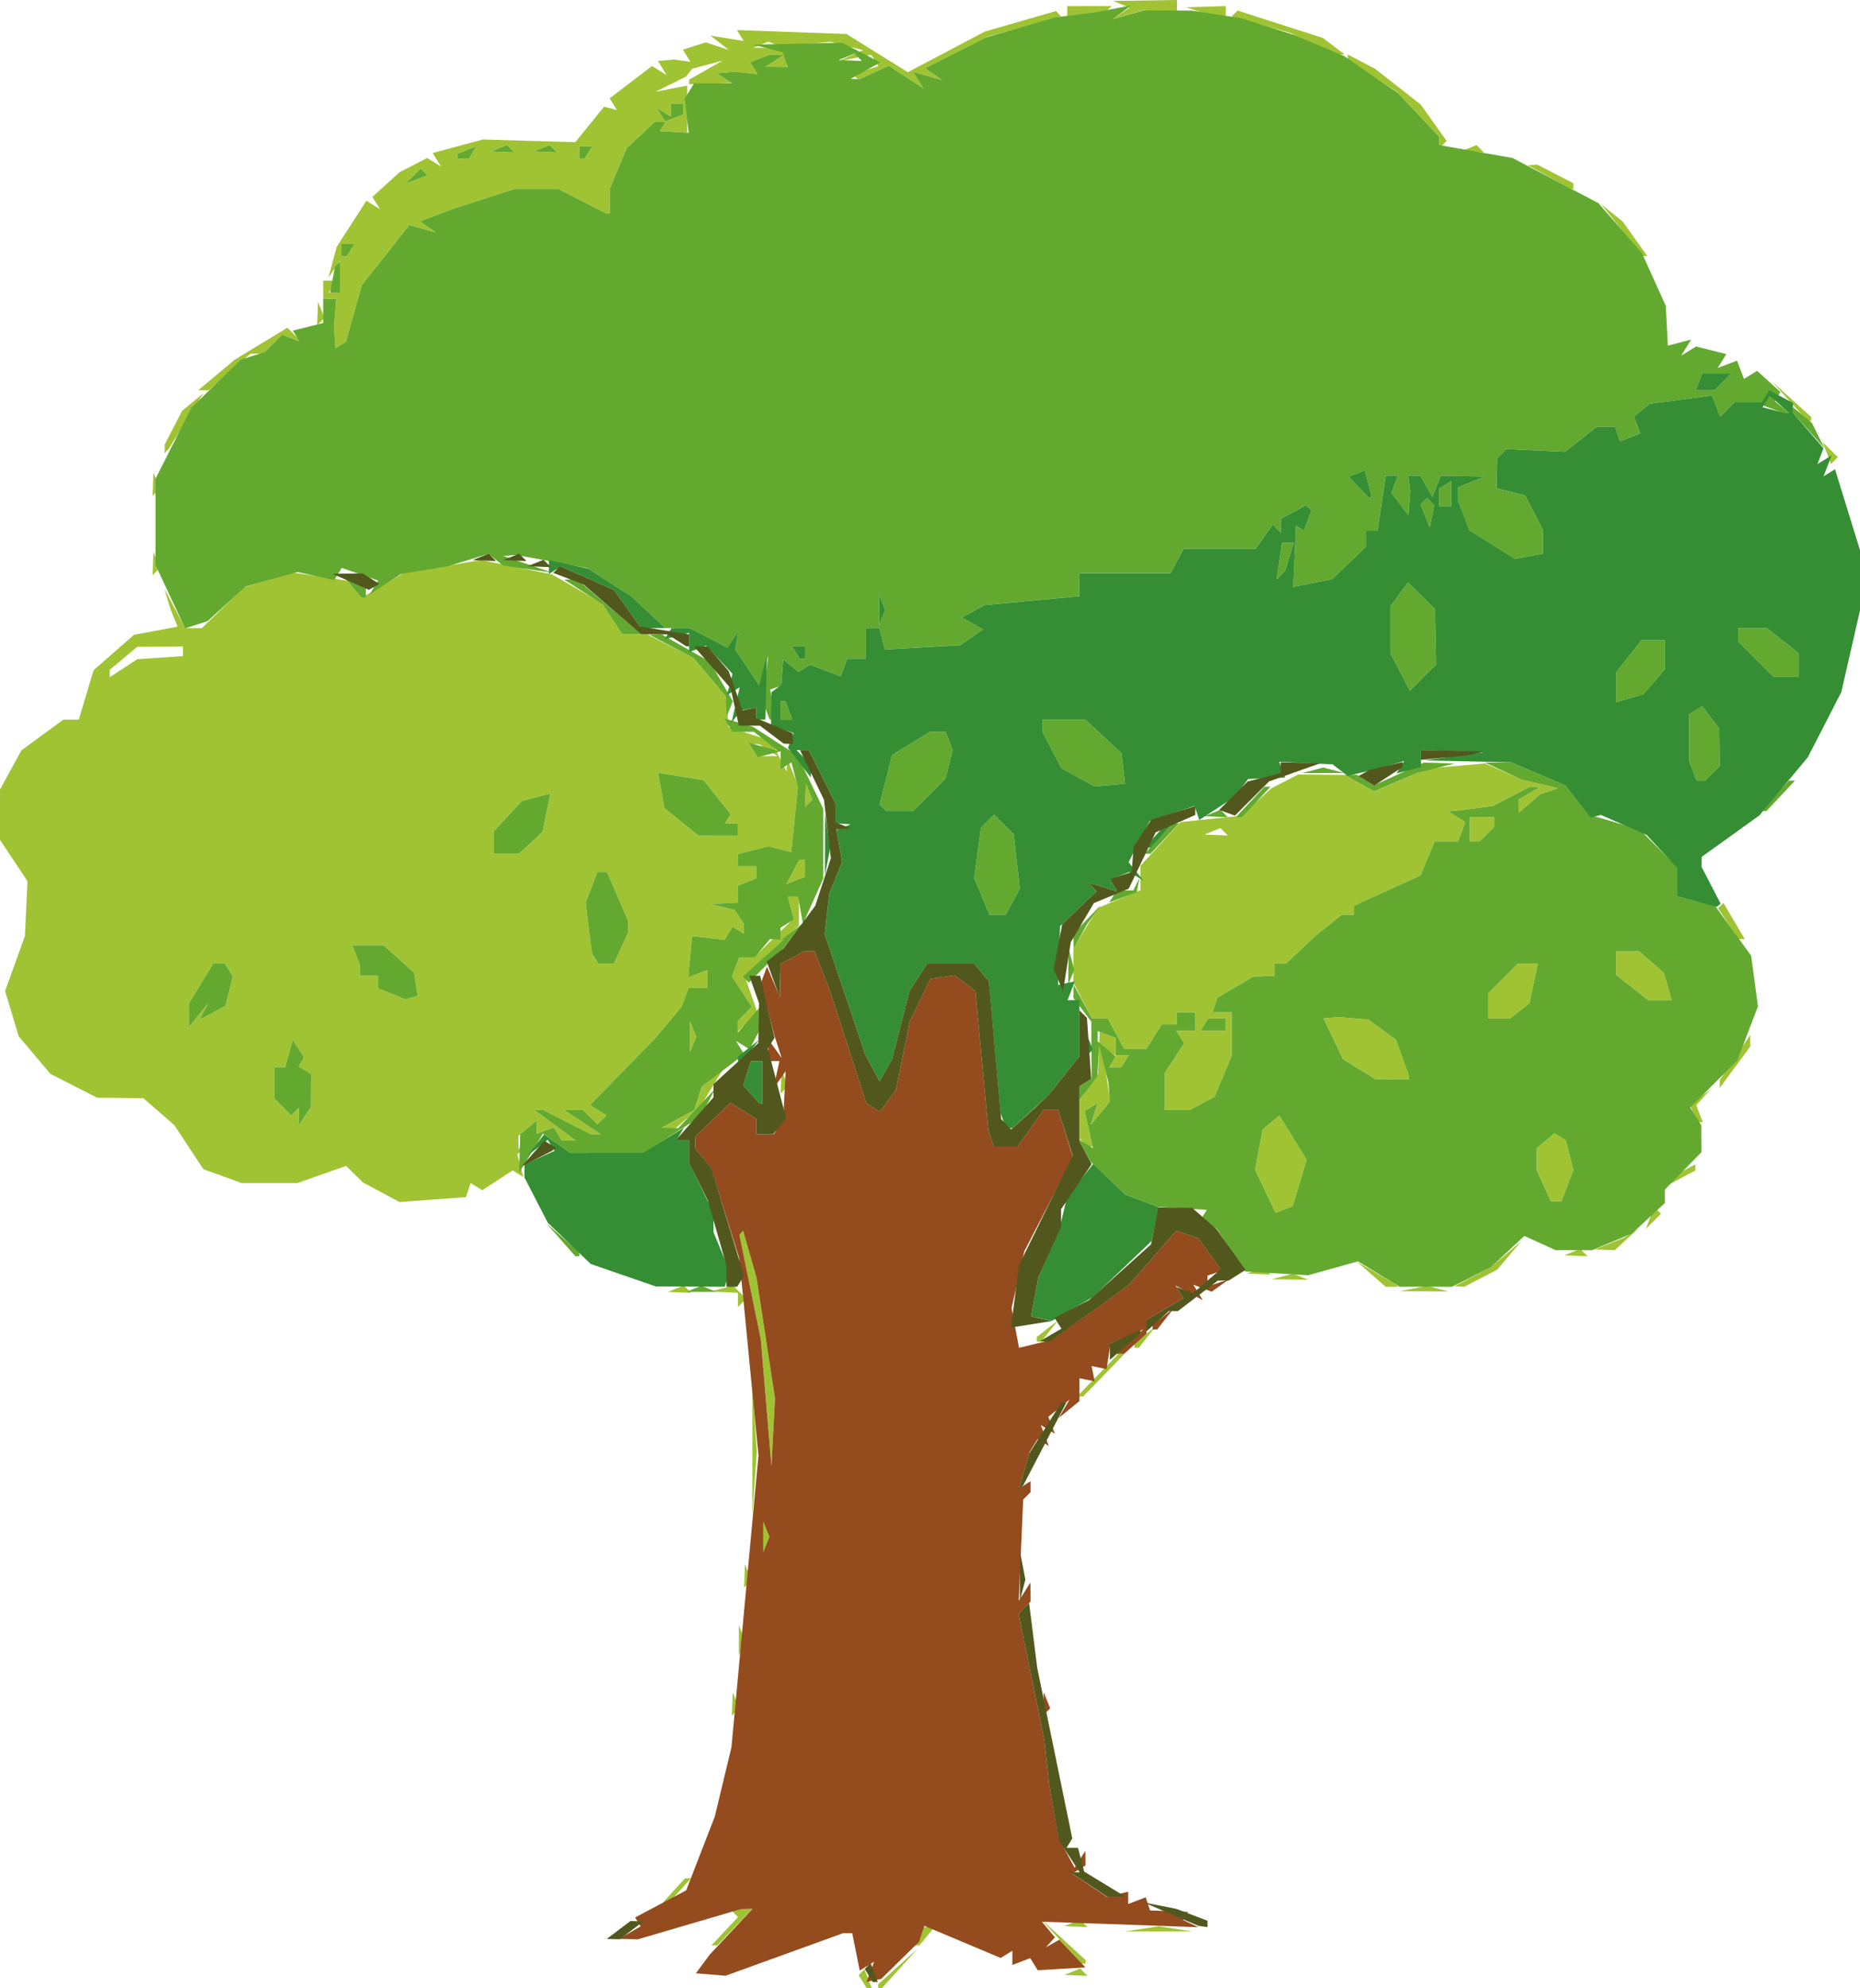
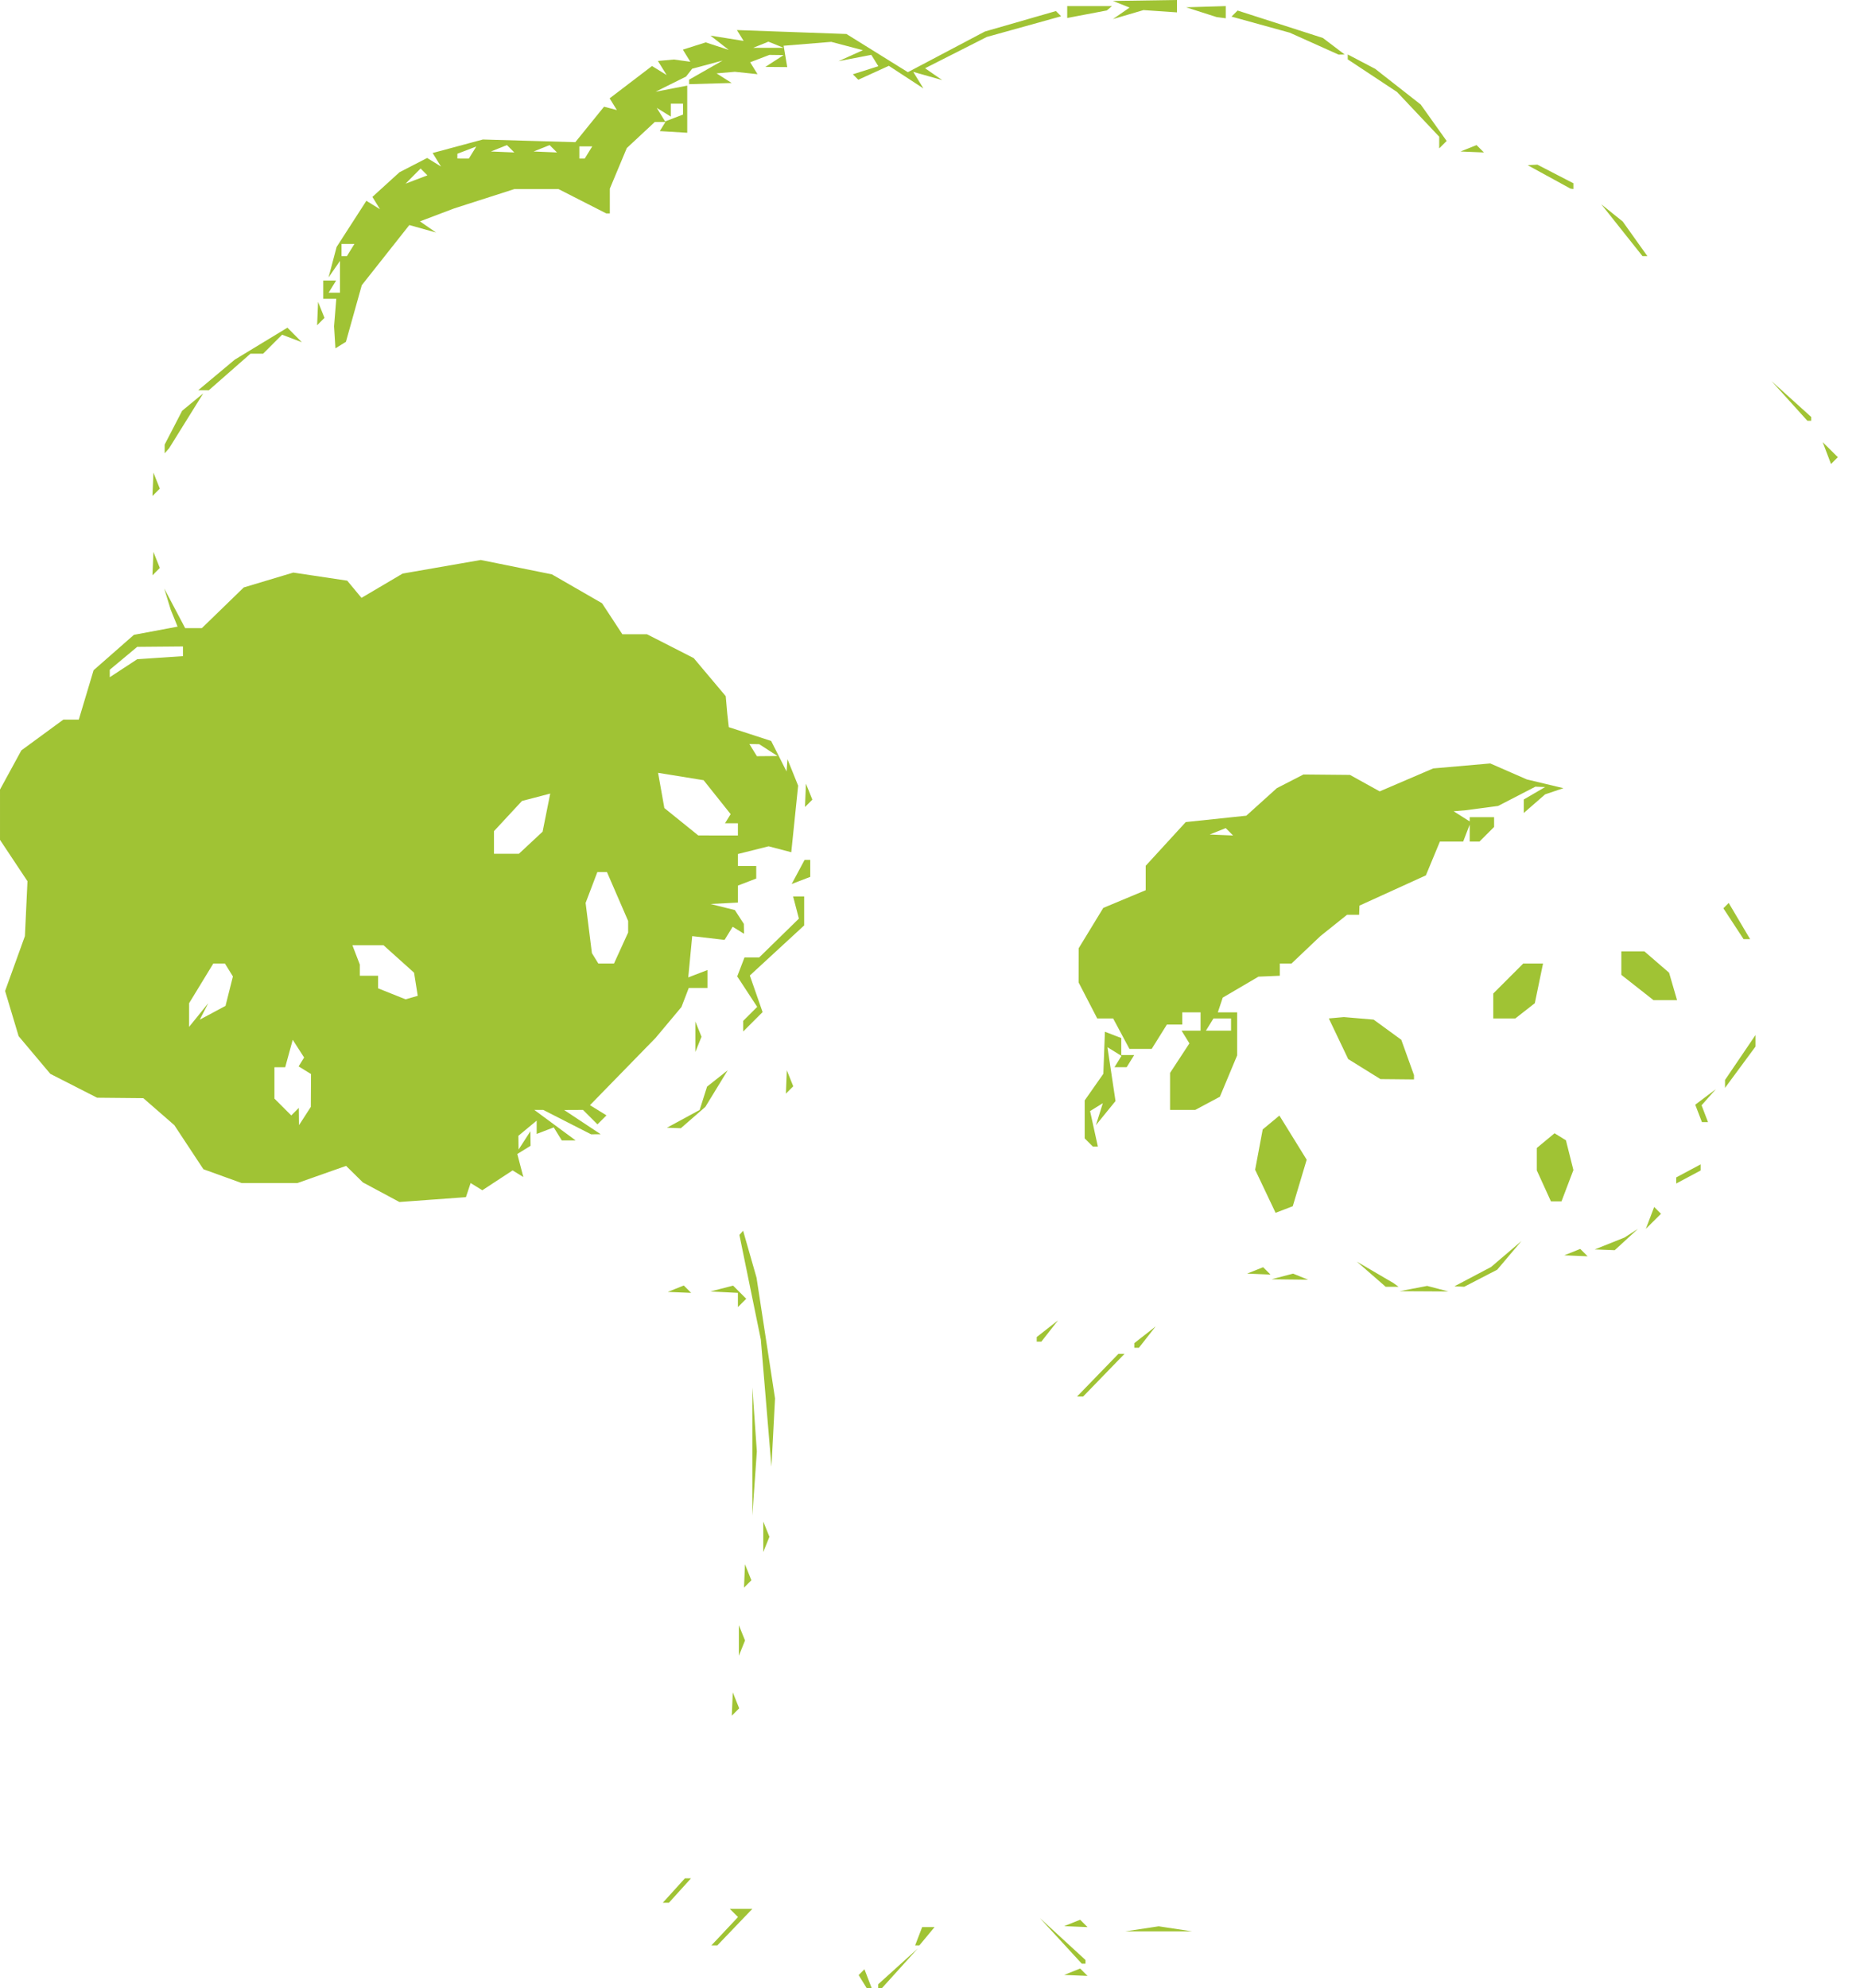
<svg xmlns="http://www.w3.org/2000/svg" xmlns:ns1="http://sodipodi.sourceforge.net/DTD/sodipodi-0.dtd" xmlns:ns2="http://www.inkscape.org/namespaces/inkscape" id="svg182" width="516.402" height="551.958" viewBox="0 0 516.402 551.958" ns1:docname="Derevo_2.svg" ns2:version="1.2 (dc2aedaf03, 2022-05-15)">
  <defs id="defs186" />
  <g ns2:groupmode="layer" ns2:label="Image" id="g188" transform="translate(-3.069,-2.381)">
    <g id="g316" transform="translate(-8.783,-4.392)">
-       <path style="fill:#a0c334;stroke-width:1.693" d="m 253.168,558.73 h -0.694 l -1.116,-1.806 -1.116,-1.806 0.807,-0.807 0.807,-0.807 1.003,2.613 1.003,2.613 z m 3.023,0 h -0.53 v -0.53 -0.53 l 5.503,-4.973 5.503,-4.973 -4.973,5.503 -4.973,5.503 z m 54.356,-3.52 -3.245,-0.134 2.222,-0.889 2.222,-0.889 1.023,1.023 1.023,1.023 -3.245,-0.134 z m 2.166,-3.253 h -0.514 l -5.835,-6.349 -5.835,-6.349 6.349,5.835 6.349,5.835 v 0.514 0.514 z M 210.182,546.878 h -0.825 l 3.697,-3.935 3.697,-3.935 -1.144,-1.144 -1.144,-1.144 h 3.139 3.139 l -4.866,5.079 -4.866,5.079 z m 56.331,0 h -0.586 l 0.975,-2.54 0.975,-2.54 h 1.719 1.719 l -2.108,2.54 -2.108,2.54 z m 67.032,-3.894 h -9.312 l 4.656,-0.705 4.656,-0.705 4.656,0.705 4.656,0.705 z m -22.998,-1.319 -3.245,-0.134 2.222,-0.889 2.222,-0.889 1.023,1.023 1.023,1.023 -3.245,-0.134 z m -113.823,-6.639 h -0.847 l 3.065,-3.386 3.065,-3.386 h 0.847 0.847 l -3.065,3.386 -3.065,3.386 z m 19.326,-52.945 -1.023,1.023 0.134,-3.245 0.134,-3.245 0.889,2.222 0.889,2.222 -1.023,1.023 z m 1.792,-17.743 -0.854,2.116 v -4.233 -4.233 l 0.854,2.116 0.854,2.116 z m 1.595,-17.813 -1.023,1.023 0.134,-3.245 0.134,-3.245 0.889,2.222 0.889,2.222 -1.023,1.023 z m 5.178,-10.97 -0.854,2.116 v -4.233 -4.233 l 0.854,2.116 0.854,2.116 z m -3.259,-16.931 -0.622,8.889 v -17.778 -17.778 l 0.622,8.889 0.622,8.889 z m 5.177,-14.124 -0.5,9.468 -1.474,-17.652 -1.474,-17.652 -2.974,-14.518 -2.974,-14.518 0.515,-0.582 0.515,-0.582 1.862,6.508 1.862,6.508 2.57,16.775 2.57,16.776 z m 85.185,-10.003 h -0.847 l 5.744,-5.926 5.744,-5.926 h 0.847 0.847 l -5.744,5.926 -5.744,5.926 z m 15.695,-13.545 h -0.639 v -0.639 -0.639 l 2.963,-2.324 2.963,-2.324 -2.324,2.963 -2.324,2.963 z m -27.09,-1.693 h -0.639 V 378.62 377.981 l 2.963,-2.324 2.963,-2.324 -2.324,2.963 -2.324,2.963 z m -82.445,-10.751 -1.157,1.157 v -1.975 -1.975 l -3.81,-0.196 -3.81,-0.196 3.143,-0.809 3.143,-0.809 1.824,1.824 1.824,1.824 z m -17.383,-2.927 -3.245,-0.134 2.222,-0.889 2.222,-0.889 1.023,1.023 1.023,1.023 -3.245,-0.134 z m 206.702,-0.293 -6.772,-0.034 3.829,-0.736 3.829,-0.736 2.943,0.77 2.943,0.771 -6.772,-0.034 z m -8.842,-1.266 h -1.788 l -3.997,-3.487 -3.997,-3.487 5.079,2.974 5.079,2.974 0.705,0.512 0.705,0.512 z m 18.662,-0.068 -1.354,-0.068 5.079,-2.678 5.079,-2.678 4.221,-3.604 4.221,-3.604 -3.37,3.983 -3.37,3.983 -4.576,2.366 -4.576,2.366 -1.354,-0.068 z m -47.068,-1.955 -5.079,-0.063 2.995,-0.781 2.995,-0.781 2.084,0.843 2.084,0.843 -5.079,-0.063 z m -8.607,-1.497 -3.245,-0.134 2.222,-0.889 2.222,-0.889 1.023,1.023 1.023,1.023 -3.245,-0.134 z m 88.042,-5.079 -3.245,-0.134 2.222,-0.889 2.222,-0.889 1.023,1.023 1.023,1.023 -3.245,-0.134 z m 7.996,-1.667 -2.775,-0.107 4.142,-1.654 4.142,-1.654 1.864,-1.202 1.864,-1.202 -3.23,2.963 -3.23,2.963 -2.775,-0.107 z m 13.519,-7.907 -2.104,2.088 1.156,-3.036 1.156,-3.036 0.948,0.948 0.948,0.948 z m -102.518,-3.274 -2.382,0.914 -2.839,-5.983 -2.839,-5.983 1.049,-5.591 1.049,-5.591 2.319,-1.925 2.319,-1.925 3.788,6.129 3.788,6.129 -1.934,6.456 -1.934,6.456 z m -236.402,-2.761 -9.227,0.677 -5.079,-2.723 -5.079,-2.723 -2.329,-2.293 -2.329,-2.293 -6.773,2.39 -6.773,2.39 h -7.709 -7.709 l -5.326,-1.926 -5.326,-1.926 -4.035,-6.116 -4.035,-6.116 -4.304,-3.749 -4.304,-3.749 -6.417,-0.061 -6.417,-0.061 -6.492,-3.312 -6.492,-3.312 -4.401,-5.23 -4.401,-5.23 -1.878,-6.273 -1.878,-6.273 2.749,-7.619 2.749,-7.619 0.357,-7.619 0.357,-7.619 -3.813,-5.739 -3.813,-5.739 v -6.986 -6.986 l 2.963,-5.437 2.963,-5.437 5.832,-4.272 5.832,-4.272 h 2.143 2.143 l 2.053,-6.854 2.053,-6.854 5.597,-4.915 5.597,-4.915 6.064,-1.138 6.064,-1.138 -0.948,-2.332 -0.948,-2.332 -0.907,-2.963 -0.907,-2.963 2.908,5.503 2.908,5.503 h 2.316 2.316 l 5.819,-5.651 5.819,-5.651 6.876,-2.06 6.876,-2.06 7.485,1.122 7.485,1.122 1.98,2.386 1.98,2.386 5.712,-3.37 5.712,-3.37 10.846,-1.889 10.846,-1.889 9.876,1.998 9.876,1.998 6.956,4.008 6.956,4.008 2.819,4.302 2.819,4.302 h 3.415 3.415 l 6.492,3.312 6.492,3.312 4.446,5.284 4.446,5.284 0.212,2.41 0.212,2.41 0.212,1.894 0.212,1.894 5.882,1.915 5.882,1.915 2.136,4.233 2.136,4.233 0.132,-1.693 0.132,-1.693 1.478,3.666 1.478,3.666 -0.954,9.241 -0.954,9.241 -3.144,-0.822 -3.144,-0.822 -4.26,1.069 -4.26,1.069 v 1.661 1.661 h 2.54 2.54 v 1.746 1.746 l -2.54,0.975 -2.54,0.975 v 2.359 2.359 l -3.81,0.196 -3.81,0.196 3.386,0.846 3.386,0.846 1.244,1.921 1.244,1.921 0.026,1.37 0.026,1.37 -1.576,-0.974 -1.576,-0.974 -1.125,1.821 -1.125,1.821 -4.494,-0.523 -4.494,-0.523 -0.548,5.732 -0.548,5.731 2.664,-1.022 2.664,-1.022 v 2.487 2.487 h -2.593 -2.593 l -1.015,2.644 -1.015,2.644 -3.588,4.286 -3.588,4.286 -9.111,9.34 -9.111,9.34 2.29,1.415 2.29,1.415 -1.249,1.249 -1.249,1.249 -2.004,-2.004 -2.004,-2.004 -2.624,0.012 -2.624,0.012 5.079,3.364 5.079,3.364 -1.337,0.012 -1.337,0.009 -6.638,-3.386 -6.638,-3.386 h -1.243 -1.243 l 5.737,4.233 5.737,4.233 h -1.922 -1.922 l -1.118,-1.809 -1.118,-1.809 -2.368,0.909 -2.368,0.909 v -1.847 -1.847 l -2.54,2.108 -2.54,2.108 0.026,1.909 0.026,1.909 1.641,-2.54 1.641,-2.54 0.026,2.016 0.026,2.016 -1.841,1.138 -1.841,1.138 0.836,3.197 0.836,3.197 -1.487,-0.919 -1.487,-0.919 -4.206,2.756 -4.206,2.756 -1.623,-1.003 -1.623,-1.003 -0.653,1.96 -0.653,1.96 -9.227,0.677 z m -35.47,-23.2 1.641,-2.54 0.026,-4.556 0.026,-4.556 -1.721,-1.063 -1.721,-1.063 0.762,-1.234 0.762,-1.234 -1.581,-2.459 -1.581,-2.459 -1.044,3.81 -1.044,3.81 h -1.496 -1.496 v 4.354 4.354 l 2.338,2.338 2.338,2.338 1.048,-1.048 1.048,-1.048 0.026,2.399 0.026,2.399 z m -29.504,-28.036 2.665,-3.287 -1.176,2.285 -1.176,2.285 3.571,-1.911 3.571,-1.911 1.026,-4.088 1.026,-4.088 -1.106,-1.789 -1.106,-1.789 h -1.618 -1.618 l -3.355,5.503 -3.355,5.503 -0.006,3.287 -0.006,3.287 2.665,-3.287 z m 59.134,-4.845 1.693,-0.486 -0.51,-3.211 -0.51,-3.211 -4.24,-3.81 -4.24,-3.81 h -4.32 -4.32 l 1.028,2.678 1.028,2.678 v 1.555 1.555 h 2.54 2.54 v 1.748 1.748 l 3.81,1.525 3.81,1.525 z m 54.008,-9.446 h 2.168 l 1.965,-4.312 1.965,-4.312 v -1.602 -1.602 l -2.939,-6.784 -2.939,-6.784 h -1.336 -1.336 l -1.629,4.285 -1.629,4.285 0.875,6.964 0.875,6.964 0.896,1.45 0.896,1.45 z m -27.694,-30.476 h 3.457 l 3.294,-3.069 3.294,-3.069 1.058,-5.288 1.058,-5.288 -3.924,1.026 -3.924,1.026 -3.885,4.191 -3.885,4.192 v 3.139 3.139 z m 58.765,-5.088 5.503,0.008 v -1.693 -1.693 h -1.793 -1.793 l 0.785,-1.271 0.785,-1.271 -3.756,-4.71 -3.756,-4.71 -6.317,-1.025 -6.317,-1.025 0.87,4.89 0.87,4.89 4.708,3.801 4.708,3.801 5.503,0.008 z m 13.645,-22.028 2.863,-0.026 -2.54,-1.641 -2.54,-1.641 -1.37,-0.026 -1.37,-0.026 1.046,1.693 1.046,1.693 2.863,-0.026 z m -178.722,-24.404 3.811,-2.497 6.347,-0.427 6.347,-0.427 v -1.347 -1.347 l -6.349,0.056 -6.349,0.056 -3.81,3.178 -3.81,3.178 v 1.037 1.037 l 3.811,-2.497 z M 443.912,340.317 h -1.463 l -1.965,-4.312 -1.965,-4.312 v -3.099 -3.099 l 2.466,-2.046 2.466,-2.046 1.58,0.976 1.58,0.976 1.037,4.131 1.037,4.131 -1.654,4.35 -1.654,4.35 z m 35.242,-6.772 -3.386,1.812 v -0.847 -0.847 l 3.386,-1.812 3.386,-1.812 v 0.847 0.847 z m -164.663,-8.466 h -0.699 l -1.129,-1.129 -1.129,-1.129 v -5.267 -5.267 l 2.589,-3.696 2.589,-3.696 0.219,-5.837 0.219,-5.837 2.271,0.872 2.271,0.872 v 2.359 2.359 h 1.793 1.793 l -1.046,1.693 -1.046,1.693 h -1.693 -1.693 l 0.974,-1.576 0.974,-1.576 -1.949,-1.205 -1.949,-1.205 1.121,7.474 1.121,7.474 -2.724,3.349 -2.724,3.349 0.965,-3.051 0.965,-3.051 -1.773,1.096 -1.773,1.096 1.08,4.918 1.08,4.918 z m -117.006,-5.147 -1.929,-0.068 4.54,-2.465 4.54,-2.465 1.028,-3.24 1.028,-3.24 2.868,-2.269 2.868,-2.269 -3.105,5.079 -3.105,5.079 -3.403,2.963 -3.403,2.963 -1.929,-0.068 z m 286.264,-1.625 h -0.847 l -0.927,-2.416 -0.927,-2.416 2.862,-2.159 2.862,-2.159 -1.984,2.241 -1.984,2.241 0.895,2.333 0.895,2.333 z m -145.013,-3.386 h -3.498 v -5.139 -5.139 l 2.686,-4.099 2.686,-4.099 -1.092,-1.768 -1.092,-1.768 h 2.64 2.64 v -2.54 -2.54 h -2.54 -2.54 v 1.693 1.693 h -2.132 -2.132 l -2.115,3.386 -2.115,3.386 h -3.086 -3.086 l -2.265,-4.233 -2.265,-4.233 h -2.21 -2.21 l -2.583,-4.995 -2.583,-4.995 0.007,-4.74 0.007,-4.74 3.417,-5.605 3.417,-5.605 5.889,-2.461 5.889,-2.461 v -3.388 -3.388 l 5.561,-6.068 5.561,-6.068 8.407,-0.886 8.407,-0.886 4.233,-3.82 4.233,-3.82 3.698,-1.9 3.698,-1.9 6.461,0.06 6.461,0.06 4.124,2.285 4.124,2.285 7.432,-3.186 7.432,-3.186 7.915,-0.692 7.915,-0.692 5.079,2.22 5.079,2.22 5.079,1.214 5.079,1.214 -2.54,0.859 -2.54,0.859 -2.963,2.581 -2.963,2.581 v -1.871 -1.871 l 2.963,-1.726 2.963,-1.726 -1.354,-0.051 -1.354,-0.051 -5.171,2.674 -5.171,2.674 -4.481,0.596 -4.481,0.596 -1.693,0.143 -1.693,0.143 2.363,1.496 2.363,1.496 -1.04,2.711 -1.04,2.711 h -3.234 -3.234 l -1.943,4.691 -1.943,4.691 -9.222,4.198 -9.222,4.198 -0.046,1.27 -0.047,1.27 h -1.674 -1.674 l -3.702,2.963 -3.702,2.963 -4.014,3.81 -4.014,3.81 h -1.616 -1.616 v 1.693 1.693 l -2.963,0.124 -2.963,0.124 -4.963,2.912 -4.963,2.912 -0.681,2.043 -0.681,2.043 h 2.681 2.681 v 5.98 5.98 l -2.396,5.735 -2.396,5.735 -3.418,1.829 -3.418,1.829 h -3.498 z m 9.947,-22.011 h 3.486 v -1.693 -1.693 h -2.44 -2.44 l -1.046,1.693 -1.046,1.693 z m 0.805,-54.314 3.245,0.134 -1.023,-1.023 -1.023,-1.023 -2.222,0.889 -2.222,0.889 3.245,0.134 z m -119.894,70.786 -1.023,1.023 0.134,-3.245 0.134,-3.245 0.889,2.222 0.889,2.222 -1.023,1.023 z m 263.951,-6.314 -4.233,5.737 v -1.1 -1.1 l 4.233,-6.237 4.233,-6.237 v 1.6 1.6 z m -95.238,3.341 -4.656,-0.045 -4.478,-2.779 -4.478,-2.779 -2.69,-5.642 -2.69,-5.642 2.089,-0.187 2.089,-0.187 4.131,0.351 4.131,0.351 3.841,2.8 3.841,2.8 1.764,4.909 1.764,4.909 v 0.594 0.594 l -4.656,-0.045 z m -194.011,-9.69 -0.854,2.116 v -4.233 -4.233 l 0.854,2.116 0.854,2.116 z m 15.117,-6.261 -2.694,2.694 v -1.475 -1.475 l 1.945,-1.945 1.945,-1.945 -2.772,-4.231 -2.772,-4.231 1.009,-2.628 1.009,-2.628 h 2.037 2.037 l 5.516,-5.393 5.516,-5.393 -0.803,-3.072 -0.803,-3.072 h 1.535 1.535 v 4.017 4.017 l -7.543,6.953 -7.543,6.953 1.771,5.081 1.771,5.081 z m 208.623,-0.934 h -3.063 v -3.463 -3.463 l 4.156,-4.156 4.156,-4.156 h 2.751 2.751 l -1.139,5.503 -1.139,5.503 -2.705,2.116 -2.705,2.116 z m 44.687,-5.079 h -3.272 l -4.461,-3.509 -4.461,-3.509 v -3.263 -3.263 h 3.199 3.199 l 3.427,2.963 3.427,2.963 1.108,3.81 1.108,3.81 z m 22.649,-16.931 h -0.903 l -2.808,-4.286 -2.808,-4.286 0.742,-0.742 0.742,-0.742 2.97,5.027 2.97,5.027 z m -262.608,-16.304 -2.579,0.99 1.792,-3.348 1.792,-3.348 h 0.787 0.787 v 2.359 2.359 z M 421.249,240.423 h -1.354 v -3.386 -3.386 h 3.386 3.386 v 1.355 1.354 l -2.032,2.032 -2.032,2.032 z M 236.367,229.806 l -1.023,1.023 0.134,-3.245 0.134,-3.245 0.889,2.222 0.889,2.222 -1.023,1.023 z M 55.203,165.467 54.18,166.49 54.314,163.245 54.447,160 l 0.889,2.222 0.889,2.222 z m 0,-22.011 -1.023,1.023 0.134,-3.245 0.134,-3.245 0.889,2.222 0.889,2.222 z m 465.952,-8.809 -0.948,0.948 -1.156,-3.036 -1.156,-3.036 2.104,2.088 2.104,2.088 z m -462.97,-2.726 -0.619,0.705 v -1.213 -1.213 l 2.428,-4.695 2.428,-4.695 2.93,-2.416 2.93,-2.416 -4.739,7.619 -4.739,7.619 z m 455.994,-8.325 h -0.53 l -4.973,-5.503 -4.973,-5.503 5.503,4.973 5.503,4.973 v 0.53 0.53 z m -445.831,-8.474 -1.47,-0.008 5.079,-4.249 5.079,-4.249 7.308,-4.435 7.308,-4.435 2.004,2.02 2.004,2.02 -2.745,-1.044 -2.745,-1.044 -2.637,2.637 -2.637,2.637 H 83.143 81.388 l -5.785,5.079 -5.785,5.079 -1.47,-0.008 z m 38.087,-12.546 -1.461,0.903 -0.187,-3.063 -0.187,-3.063 0.309,-3.81 0.309,-3.81 h -1.814 -1.814 v -2.54 -2.54 h 1.793 1.793 l -1.046,1.693 -1.046,1.693 h 1.581 1.581 v -4.414 -4.414 l -1.592,2.297 -1.592,2.297 1.122,-4.233 1.122,-4.233 4.132,-6.41 4.132,-6.41 1.891,1.169 1.891,1.169 -1.056,-1.709 -1.056,-1.709 3.757,-3.421 3.757,-3.421 3.845,-1.983 3.845,-1.983 1.92,1.186 1.92,1.186 -1.159,-1.876 -1.159,-1.876 6.975,-1.878 6.975,-1.878 12.831,0.375 12.831,0.375 3.989,-4.925 3.989,-4.925 1.778,0.465 1.779,0.465 -1.004,-1.625 -1.004,-1.625 5.884,-4.488 5.884,-4.488 2.028,1.253 2.028,1.253 -1.208,-1.955 -1.208,-1.955 2.216,-0.201 2.216,-0.201 2.286,0.314 2.286,0.314 -1.041,-1.684 -1.041,-1.684 3.172,-1.007 3.172,-1.007 3.201,1.045 3.201,1.045 -2.54,-1.985 -2.54,-1.985 4.605,0.735 4.605,0.735 -0.931,-1.506 -0.931,-1.506 15.205,0.546 15.205,0.546 8.525,5.3 8.525,5.3 10.691,-5.645 10.691,-5.645 9.861,-2.84 9.861,-2.84 0.725,0.725 0.725,0.725 -10.318,2.869 -10.318,2.869 -8.572,4.344 -8.572,4.344 2.379,1.643 2.379,1.643 -4.022,-1.139 -4.022,-1.139 1.416,2.298 1.416,2.298 -4.8,-3.139 -4.8,-3.139 -4.242,1.933 -4.242,1.933 -0.755,-0.755 -0.755,-0.755 3.538,-1.123 3.538,-1.123 -0.975,-1.577 -0.975,-1.577 -4.552,0.879 -4.552,0.879 3.386,-1.525 3.386,-1.525 -4.394,-1.158 -4.394,-1.158 -6.611,0.541 -6.611,0.541 0.498,2.963 0.497,2.963 -3.037,-0.026 -3.037,-0.026 2.54,-1.641 2.54,-1.641 -1.978,-0.026 -1.978,-0.026 -2.668,1.024 -2.668,1.024 1.022,1.653 1.022,1.653 -3.148,-0.333 -3.148,-0.333 -2.54,0.221 -2.54,0.221 2.098,1.332 2.098,1.332 -5.907,0.167 -5.907,0.167 v -0.625 -0.625 l 4.656,-2.656 4.656,-2.656 -4.233,1.137 -4.233,1.137 -0.847,1.088 -0.847,1.088 -4.233,2.105 -4.233,2.105 4.396,-0.849 4.396,-0.849 v 6.544 6.544 l -3.81,-0.228 -3.81,-0.228 0.784,-1.27 0.784,-1.27 h -1.474 -1.474 l -3.892,3.626 -3.892,3.626 -2.353,5.632 -2.353,5.632 v 3.441 3.441 h -0.489 -0.489 l -6.642,-3.386 -6.642,-3.386 h -6.113 -6.113 l -8.344,2.68 -8.344,2.68 -4.77,1.805 -4.77,1.805 2.231,1.551 2.231,1.551 -3.706,-1.039 -3.706,-1.039 -6.601,8.351 -6.601,8.351 -2.2,7.858 -2.2,7.858 z m 0.979,-24.694 h 0.747 l 1.046,-1.693 1.046,-1.693 h -1.793 -1.793 v 1.693 1.693 z m 20.067,-21.273 3.036,-1.156 -0.948,-0.948 -0.948,-0.948 -2.088,2.104 -2.088,2.104 z m 12.949,-5.817 h 1.593 l 1.034,-1.674 1.034,-1.674 -2.628,1.008 -2.628,1.008 v 0.665 0.665 z m 33.016,0 h 0.747 l 1.046,-1.693 1.046,-1.693 h -1.793 -1.793 v 1.693 1.693 z m -22.052,-1.827 3.245,0.134 -1.023,-1.023 -1.023,-1.023 -2.222,0.889 -2.222,0.889 3.245,0.134 z m 11.852,0 3.245,0.134 -1.023,-1.023 -1.023,-1.023 -2.222,0.889 -2.222,0.889 3.245,0.134 z m 35.751,-9.434 2.485,-0.954 v -1.512 -1.512 h -1.693 -1.693 v 1.793 1.793 l -1.955,-1.208 -1.955,-1.208 1.162,1.881 1.162,1.881 z M 225.185,20.05 h 4.233 l -2.116,-0.854 -2.116,-0.854 -2.116,0.854 -2.116,0.854 z m -124.268,75.999 -1.023,1.023 0.134,-3.245 0.134,-3.245 0.889,2.222 0.889,2.222 z M 468.547,77.884 h -0.678 l -5.719,-7.196 -5.719,-7.196 2.975,2.389 2.975,2.389 3.422,4.806 3.423,4.806 z M 448.254,59.188 l -0.423,-0.071 -5.926,-3.244 -5.926,-3.244 1.354,-0.071 1.354,-0.071 4.995,2.583 4.995,2.583 v 0.803 0.803 l -0.423,-0.071 z m -27.654,-10.221 -3.245,-0.134 2.222,-0.889 2.222,-0.889 1.023,1.023 1.023,1.023 z m -8.14,-2.026 -1.031,1.031 v -1.623 -1.623 l -5.856,-6.208 -5.856,-6.208 -6.843,-4.528 -6.843,-4.528 V 22.573 21.891 l 3.81,1.998 3.81,1.998 6.317,4.951 6.317,4.951 3.603,5.06 3.603,5.06 z m -28.121,-25.021 -0.847,0.017 -6.772,-3.042 -6.772,-3.042 -8.091,-2.234 -8.091,-2.234 0.842,-0.842 0.842,-0.842 11.845,3.809 11.845,3.809 3.022,2.293 3.022,2.293 -0.847,0.017 z m -70.688,-11.2 -5.503,1.047 V 10.116 8.466 h 6.208 6.208 l -0.705,0.603 -0.705,0.603 z m 11.429,0.106 -4.233,1.247 2.308,-1.599 2.308,-1.599 -2.308,-0.918 -2.308,-0.918 8.889,-0.134 8.889,-0.134 v 1.72 1.72 l -4.656,-0.317 -4.656,-0.317 z m 25.82,0.857 -1.27,-0.169 -4.233,-1.356 -4.233,-1.356 5.503,-0.169 5.503,-0.169 v 1.693 1.693 z" id="path326" />
-       <path style="fill:#63a930;stroke-width:1.693" d="m 206.561,365.447 h -4.233 l 2.116,-0.854 2.116,-0.854 2.116,0.854 2.116,0.854 z m 201.142,-1.432 -7.28,-0.007 -5.778,-3.523 -5.778,-3.523 -6.92,1.928 -6.92,1.928 -8.713,-0.515 -8.713,-0.515 -3.969,-5.926 -3.969,-5.926 -2.168,-1.374 -2.168,-1.374 0.781,-1.264 0.781,-1.264 -6.755,-0.399 -6.755,-0.399 -4.573,-1.727 -4.573,-1.727 -4.802,-4.548 -4.802,-4.548 -1.716,-3.167 -1.716,-3.167 2.043,1.263 2.043,1.263 -1.127,-5.13 -1.127,-5.13 1.773,-1.096 1.773,-1.096 -0.965,3.051 -0.965,3.051 2.678,-3.287 2.678,-3.286 -0.2,-2.639 -0.2,-2.639 -1.292,-5.079 -1.292,-5.079 -0.254,4.233 -0.254,4.233 -2.486,3.287 -2.486,3.287 v -1.917 -1.917 l 1.693,-1.046 1.693,-1.046 -0.054,-7.942 -0.054,-7.942 -2.486,-3.287 -2.486,-3.287 0.068,-1.793 0.068,-1.793 2.526,4.656 2.526,4.656 h 2.2 2.2 l 2.265,4.233 2.265,4.233 h 3.086 3.086 l 2.115,-3.386 2.115,-3.386 h 2.132 2.132 v -1.693 -1.693 h 2.54 2.54 v 2.54 2.54 h -2.64 -2.64 l 1.092,1.768 1.092,1.768 -2.686,4.099 -2.686,4.099 v 5.139 5.139 h 3.498 3.498 l 3.418,-1.829 3.418,-1.829 2.396,-5.735 2.396,-5.735 v -5.98 -5.98 h -2.681 -2.681 l 0.681,-2.043 0.681,-2.043 4.963,-2.912 4.963,-2.912 2.963,-0.124 2.963,-0.124 v -1.693 -1.693 h 1.616 1.616 l 4.014,-3.81 4.014,-3.81 3.702,-2.963 3.702,-2.963 h 1.674 1.674 l 0.046,-1.27 0.046,-1.27 9.222,-4.198 9.222,-4.198 1.943,-4.691 1.943,-4.691 h 3.234 3.234 l 1.04,-2.711 1.04,-2.711 -2.363,-1.496 -2.363,-1.496 1.693,-0.143 1.693,-0.143 4.481,-0.596 4.481,-0.596 5.171,-2.674 5.171,-2.674 1.354,0.051 1.354,0.051 -2.963,1.726 -2.963,1.726 v 1.871 1.871 l 2.963,-2.581 2.963,-2.581 2.54,-0.859 2.54,-0.859 -5.079,-1.208 -5.079,-1.208 -5.079,-2.348 -5.079,-2.348 3.669,-0.039 3.669,-0.039 7.503,3.216 7.503,3.216 3.22,4.033 3.22,4.033 7.107,2.104 7.107,2.104 5.168,5.168 5.168,5.168 v 4.054 4.054 l 5.286,1.37 5.286,1.37 5.002,6.905 5.002,6.905 0.942,7.026 0.942,7.026 -2.868,7.51 -2.868,7.51 -6.545,6.545 -6.545,6.545 1.543,2.439 1.543,2.439 0.026,3.751 0.026,3.751 -5.079,5.196 -5.079,5.196 v 1.864 1.864 l -4.561,4.227 -4.561,4.227 -5.543,2.316 -5.543,2.316 h -5.054 -5.054 l -4.344,-1.979 -4.344,-1.979 -4.624,4.326 -4.624,4.326 -5.419,2.733 -5.419,2.733 -7.28,-0.007 z m -39.323,-21.44 2.382,-0.914 1.934,-6.456 1.934,-6.456 -3.788,-6.129 -3.788,-6.129 -2.319,1.925 -2.319,1.925 -1.049,5.591 -1.049,5.591 2.839,5.983 2.839,5.983 z m 75.531,-2.257 h 1.463 l 1.654,-4.35 1.654,-4.35 -1.037,-4.131 -1.037,-4.131 -1.58,-0.976 -1.58,-0.976 -2.466,2.046 -2.466,2.046 v 3.099 3.099 l 1.965,4.312 1.965,4.312 z m -45.605,-33.907 4.656,0.045 v -0.594 -0.594 l -1.764,-4.909 -1.764,-4.909 -3.841,-2.8 -3.841,-2.8 -4.131,-0.351 -4.131,-0.351 -2.089,0.187 -2.089,0.187 2.69,5.642 2.69,5.642 4.478,2.779 4.478,2.779 4.656,0.045 z m -76.814,-3.341 h 1.693 l 1.046,-1.693 1.046,-1.693 h -1.793 -1.793 v -2.359 -2.359 l -2.54,-0.975 -2.54,-0.975 v 1.433 1.433 l 2.521,2.092 2.521,2.092 -0.928,1.501 -0.928,1.501 z M 428.036,289.524 h 3.063 l 2.705,-2.116 2.705,-2.116 1.139,-5.503 1.139,-5.503 h -2.751 -2.751 l -4.156,4.156 -4.156,4.156 v 3.463 3.463 z m 44.687,-5.079 h 3.272 l -1.108,-3.81 -1.108,-3.81 -3.427,-2.963 -3.427,-2.963 h -3.199 -3.199 v 3.263 3.263 l 4.461,3.509 4.461,3.509 z M 421.249,240.423 h 1.355 l 2.032,-2.032 2.032,-2.032 v -1.354 -1.355 h -3.386 -3.386 v 3.386 3.386 z M 172.147,355.556 h -0.551 l -4.105,-4.656 -4.105,-4.656 4.656,4.105 4.656,4.105 v 0.551 0.551 z m -12.865,-28.588 -3.304,5.434 0.152,-5.361 0.152,-5.361 2.282,-1.894 2.282,-1.894 v 1.847 1.847 l 2.368,-0.909 2.368,-0.909 1.118,1.809 1.118,1.809 h 1.922 1.922 l -5.737,-4.233 -5.737,-4.233 h 1.243 1.243 l 6.638,3.386 6.638,3.386 1.337,-0.012 1.337,-0.012 -5.079,-3.364 -5.079,-3.364 2.624,-0.012 2.624,-0.012 2.004,2.004 2.004,2.004 1.249,-1.249 1.249,-1.249 -2.29,-1.415 -2.29,-1.415 9.111,-9.34 9.111,-9.34 3.588,-4.286 3.588,-4.286 1.015,-2.644 1.015,-2.644 h 2.593 2.593 v -2.487 -2.487 l -2.664,1.022 -2.664,1.022 0.548,-5.731 0.548,-5.729 4.494,0.523 4.494,0.523 1.125,-1.821 1.125,-1.821 1.576,0.974 1.576,0.974 -0.026,-1.37 -0.026,-1.37 -1.244,-1.921 -1.244,-1.921 -3.386,-0.846 -3.386,-0.846 3.81,-0.196 3.81,-0.196 v -2.359 -2.359 l 2.54,-0.975 2.54,-0.975 v -1.746 -1.746 h -2.54 -2.54 v -1.661 -1.661 l 4.26,-1.069 4.26,-1.069 3.144,0.822 3.144,0.822 0.929,-8.998 0.929,-8.998 -0.906,-3.466 -0.906,-3.466 -1.501,0.927 -1.501,0.927 v -2.481 -2.481 l -3.195,0.836 -3.195,0.836 -1.25,-2.022 -1.25,-2.022 4.022,1.116 4.022,1.116 -3.287,-2.627 -3.287,-2.627 h -2.963 -2.963 l -1.159,-1.875 -1.159,-1.875 4.022,1.193 4.022,1.193 6.144,3.956 6.144,3.956 3.591,7.419 3.591,7.419 v 9.679 9.679 l -2.831,6.295 -2.831,6.295 -0.673,-3.81 -0.673,-3.81 h -1.417 -1.417 l 0.836,3.195 0.836,3.195 -1.841,1.138 -1.841,1.138 v 1.801 1.801 l 2.963,-2.324 2.963,-2.324 -2.54,3.34 -2.54,3.34 -4.828,4.813 -4.828,4.813 -0.837,-0.837 -0.837,-0.837 5.664,-5.15 5.664,-5.15 -1.909,-0.05 -1.909,-0.05 -2.108,2.54 -2.108,2.54 h -2.151 -2.151 l -1.009,2.628 -1.009,2.628 2.772,4.231 2.772,4.231 -1.945,1.945 -1.945,1.945 v 1.614 1.614 l 3.386,-3.904 3.386,-3.904 v 2.91 2.91 l -1.778,3.322 -1.778,3.322 -1.87,-1.156 -1.87,-1.156 1.14,1.844 1.14,1.844 -5.891,4.493 -5.891,4.493 -1.029,3.243 -1.029,3.243 -4.54,2.465 -4.54,2.465 2.284,0.068 2.284,0.068 5.175,-5.503 5.175,-5.503 -2.076,3.923 -2.076,3.923 -7.83,4.966 -7.83,4.966 h -10.297 -10.297 l -3.739,-2.619 -3.739,-2.619 -3.304,5.433 z m 45.014,-30.248 0.854,-2.116 -0.854,-2.116 -0.854,-2.116 v 4.233 4.233 z m 28.469,-45.51 2.579,-0.99 v -2.359 -2.359 h -0.787 -0.787 l -1.792,3.348 -1.792,3.348 z m 3.602,-21.403 1.023,-1.023 -0.889,-2.222 -0.889,-2.222 -0.134,3.245 -0.134,3.245 1.023,-1.023 z m -139.859,86.808 -1.641,2.54 -0.026,-2.399 -0.026,-2.399 -1.048,1.048 -1.048,1.048 -2.338,-2.338 -2.338,-2.338 v -4.354 -4.354 h 1.496 1.496 l 1.044,-3.81 1.044,-3.81 1.581,2.459 1.581,2.459 -0.762,1.234 -0.762,1.234 1.721,1.063 1.721,1.063 -0.026,4.556 -0.026,4.556 z m 252.175,-23.704 h -3.486 l 1.046,-1.693 1.046,-1.693 h 2.44 2.44 v 1.693 1.693 z m -281.679,-4.332 -2.665,3.287 0.006,-3.287 0.006,-3.287 3.355,-5.503 3.355,-5.503 h 1.618 1.618 l 1.106,1.789 1.106,1.789 -1.026,4.088 -1.026,4.088 -3.571,1.911 -3.571,1.911 1.176,-2.285 1.176,-2.285 -2.665,3.287 z m 59.134,-4.845 -1.693,0.486 -3.81,-1.525 -3.81,-1.525 v -1.748 -1.748 h -2.54 -2.54 v -1.555 -1.555 l -1.028,-2.678 -1.028,-2.678 h 4.32 4.32 l 4.24,3.81 4.24,3.81 0.51,3.211 0.51,3.211 z m 183.121,-5.605 -0.843,2.084 0.063,-5.079 0.063,-5.079 0.781,2.995 0.781,2.995 -0.843,2.084 z m -129.113,-3.842 h -2.168 l -0.896,-1.45 -0.896,-1.45 -0.875,-6.964 -0.875,-6.964 1.629,-4.285 1.629,-4.285 h 1.336 1.336 l 2.939,6.784 2.939,6.784 v 1.602 1.602 l -1.965,4.312 -1.965,4.312 z m 131.677,-7.619 -1.879,3.386 -0.051,-2.022 -0.051,-2.022 3.81,-3.987 3.81,-3.987 -1.879,2.623 -1.879,2.623 -1.879,3.386 z m -23,-5.926 h -2.275 l -2.117,-5.111 -2.117,-5.111 0.932,-6.946 0.932,-6.946 1.839,-1.839 1.839,-1.839 2.716,2.716 2.716,2.716 0.851,7.546 0.851,7.546 -1.945,3.634 -1.945,3.634 z m 34.813,-4.841 -3.808,1.409 1.032,-1.67 1.032,-1.67 h 2.299 2.299 l 0.861,-1.735 0.861,-1.735 -0.383,1.997 -0.383,1.997 z M 152.452,243.81 h -3.457 v -3.139 -3.139 l 3.885,-4.192 3.885,-4.191 3.924,-1.026 3.924,-1.026 -1.058,5.288 -1.058,5.288 -3.294,3.069 -3.294,3.069 z m 177.963,0 h -0.847 l 3.977,-4.233 3.977,-4.233 h 0.847 0.847 l -3.977,4.233 -3.977,4.233 z m -119.198,-5.088 -5.503,-0.008 -4.708,-3.801 -4.708,-3.801 -0.87,-4.89 -0.87,-4.89 6.317,1.025 6.317,1.025 3.756,4.71 3.756,4.71 -0.785,1.271 -0.785,1.271 h 1.793 1.793 v 1.693 1.693 l -5.503,-0.008 z m 138.272,-5.205 -3.245,-0.134 2.222,-0.889 2.222,-0.889 1.023,1.023 1.023,1.023 -3.245,-0.134 z m 6.323,0.134 h -0.847 l 3.977,-4.233 3.977,-4.233 h 0.847 0.847 l -3.977,4.233 -3.977,4.233 z m -94.173,-1.693 h -3.72 l -0.928,-0.928 -0.928,-0.928 1.743,-6.869 1.743,-6.869 5.252,-3.202 5.252,-3.202 2.17,-0.007 2.17,-0.007 0.976,2.543 0.976,2.543 -0.995,3.964 -0.995,3.964 -4.498,4.498 -4.498,4.498 h -3.72 z m 239.782,0 h -0.847 l 3.977,-4.233 3.977,-4.233 h 0.847 0.847 l -3.977,4.233 -3.977,4.233 z m -101.976,-8.08 -6.058,2.585 -4.101,-2.272 -4.101,-2.272 1.693,-0.034 1.693,-0.034 2.342,1.483 2.342,1.483 6.97,-3.165 6.97,-3.165 4.233,0.136 4.233,0.136 -5.079,1.267 -5.079,1.267 -6.058,2.585 z m -79.444,0.856 -4.233,0.395 -4.635,-2.554 -4.635,-2.554 -2.561,-4.952 -2.561,-4.952 v -1.777 -1.777 h 5.899 5.899 l 5.017,4.656 5.017,4.656 0.513,4.233 0.513,4.233 z m 164.075,-1.242 h -1.173 l -1.028,-2.678 -1.028,-2.678 v -6.534 -6.534 l 1.806,-1.116 1.806,-1.116 2.373,3.133 2.373,3.133 0.054,5.164 0.054,5.164 -2.032,2.032 -2.032,2.032 h -1.173 z m -104.816,-2.086 h -5.926 l 2.963,-0.774 2.963,-0.774 2.963,0.774 2.963,0.774 z M 226.41,206.561 h -0.863 l -0.937,-2.442 -0.937,-2.442 0.732,-6.447 0.732,-6.447 -1.289,4.092 -1.289,4.092 -3.291,-4.939 -3.291,-4.939 0.442,-2.54 0.442,-2.54 -1.539,2.276 -1.539,2.276 -5.22,-2.699 -5.22,-2.699 h -3.383 -3.383 l -4.743,-4.443 -4.743,-4.443 -6.109,-3.892 -6.109,-3.892 -9.863,-1.823 -9.863,-1.823 -1.805,0.13 -1.805,0.13 6.772,2.309 6.772,2.309 -6.772,-0.966 -6.772,-0.966 -2.051,-1.625 -2.051,-1.625 -5.568,1.703 -5.568,1.703 -6.597,1.112 -6.597,1.112 -4.343,2.84 -4.343,2.84 1.202,-1.951 1.202,-1.951 -5.04,-1.757 -5.04,-1.757 -1.045,1.691 -1.045,1.691 -5.089,-1.118 -5.089,-1.118 -7.251,2.03 -7.251,2.03 -5.245,4.79 -5.245,4.79 -3.119,0.99 -3.119,0.99 -4.108,-8.783 -4.108,-8.783 V 151.66 139.683 l 5.006,-9.881 5.006,-9.881 6.845,-6.646 6.845,-6.646 3.307,-1.051 3.307,-1.051 2.414,-2.414 2.414,-2.414 2.409,0.925 2.409,0.925 -0.923,-1.493 -0.923,-1.493 4.221,-1.059 4.221,-1.059 v -3.354 -3.354 h 1.814 1.814 l -0.309,3.81 -0.309,3.81 0.187,3.063 0.187,3.063 1.461,-0.903 1.461,-0.903 2.2,-7.858 2.2,-7.858 6.601,-8.351 6.601,-8.351 3.706,1.039 3.706,1.039 -2.231,-1.551 -2.231,-1.551 4.77,-1.805 4.77,-1.805 8.344,-2.68 8.344,-2.68 h 6.113 6.113 l 6.642,3.386 6.642,3.386 h 0.489 0.489 V 62.591 59.15 l 2.353,-5.632 2.353,-5.632 3.892,-3.626 3.892,-3.626 h 1.474 1.474 l -0.784,1.27 -0.784,1.27 4.016,0.241 4.016,0.241 -0.554,-4.759 -0.554,-4.759 1.306,-2.113 1.306,-2.113 h 5.295 5.295 l -2.183,-1.385 -2.183,-1.385 2.54,-0.221 2.54,-0.221 3.148,0.333 3.148,0.333 -1.022,-1.653 -1.022,-1.653 2.668,-1.024 2.668,-1.024 1.978,0.026 1.978,0.026 -2.54,1.641 -2.54,1.641 3.104,0.026 3.104,0.026 -0.69,-2.07 -0.69,-2.07 -4.107,-1.049 -4.107,-1.049 12.367,-0.263 12.367,-0.263 5.291,2.736 5.291,2.736 -4.114,2.279 -4.114,2.279 1.19,0.06 1.19,0.06 4.103,-1.869 4.103,-1.869 4.8,3.139 4.8,3.139 -1.416,-2.298 -1.416,-2.298 4.022,1.139 4.022,1.139 -2.379,-1.643 -2.379,-1.643 8.377,-4.245 8.377,-4.245 9.682,-2.815 9.682,-2.815 5.483,-0.687 5.483,-0.687 5.079,-0.983 5.079,-0.983 -2.54,1.907 -2.54,1.907 4.229,-1.205 4.229,-1.205 6.776,0.03 6.776,0.03 6.772,1.047 6.772,1.047 7.619,2.405 7.619,2.405 6.734,2.875 6.734,2.875 7.463,5.135 7.463,5.135 5.697,6.04 5.697,6.04 v 1.159 1.159 l 10.181,1.793 10.181,1.793 11.916,6.262 11.916,6.262 6.048,6.941 6.048,6.941 3.306,7.306 3.306,7.306 0.295,5.54 0.295,5.54 3.228,-0.837 3.228,-0.837 -1.373,2.221 -1.373,2.221 2.051,-1.268 2.051,-1.268 4.206,1.056 4.206,1.056 -1.194,1.931 -1.194,1.931 2.677,-1.027 2.677,-1.027 0.975,2.54 0.975,2.54 1.812,-1.12 1.812,-1.12 3.24,2.932 3.24,2.932 -0.788,1.275 -0.788,1.275 2.521,2.092 2.521,2.092 v -1.261 -1.261 l 2.632,2.184 2.632,2.184 1.763,3.526 1.763,3.525 -4.532,-5.079 -4.532,-5.079 -0.286,0.542 -0.286,0.542 -4.766,-1.812 -4.766,-1.812 h -2.937 -2.937 l -1.976,1.976 -1.976,1.976 -1.132,-2.95 -1.132,-2.95 -8.659,1.163 -8.659,1.163 -2.193,1.775 -2.193,1.775 0.895,2.333 0.895,2.333 -2.833,1.087 -2.833,1.087 -0.666,-1.998 -0.666,-1.998 h -2.555 -2.555 l -4.393,3.456 -4.393,3.456 -8.13,-0.371 -8.13,-0.371 -1.289,1.289 -1.289,1.289 -0.079,4.146 -0.079,4.146 3.948,0.991 3.948,0.991 2.481,4.797 2.481,4.797 v 3.273 3.273 l -3.902,0.746 -3.902,0.746 -6.324,-4.002 -6.324,-4.002 -1.626,-4.276 -1.626,-4.276 v -1.637 -1.637 l 3.81,-1.531 3.81,-1.531 -6.168,-0.107 -6.168,-0.107 -1.142,2.963 -1.142,2.963 -1.663,-2.963 -1.663,-2.963 h -1.683 -1.683 l 0.275,2.116 0.275,2.116 -0.254,3.386 -0.254,3.386 -2.37,-3.128 -2.37,-3.128 0.911,-2.375 0.911,-2.375 h -1.682 -1.682 l -1.143,7.619 -1.143,7.619 h -1.589 -1.589 v 2.223 2.223 l -4.717,4.519 -4.717,4.519 -5.384,1.077 -5.384,1.077 0.366,-8.504 0.366,-8.504 1.092,0.675 1.092,0.675 1.064,-2.772 1.064,-2.772 -0.741,-0.741 -0.741,-0.741 -3.531,1.89 -3.531,1.89 v 1.916 1.916 l -1.118,-1.118 -1.118,-1.118 -2.364,3.375 -2.364,3.375 H 350.44 340.437 l -1.812,3.386 -1.812,3.386 h -12.639 -12.639 v 3.187 3.187 l -13.122,1.222 -13.122,1.222 -3.234,1.721 -3.234,1.721 2.953,1.653 2.953,1.653 -3.15,2.206 -3.15,2.206 -10.455,0.593 -10.455,0.593 -0.771,-2.963 -0.771,-2.963 h -1.852 -1.852 v 4.233 4.233 h -2.593 -2.593 l -0.937,2.443 -0.937,2.443 -4.231,-1.609 -4.231,-1.609 -1.625,1.004 -1.625,1.004 -2.112,-1.753 -2.112,-1.753 -0.279,3.698 -0.279,3.698 -1.522,0.507 -1.522,0.507 0.798,4.174 0.798,4.174 z m 8.187,-16.931 h 0.747 v -1.693 -1.693 h -1.793 -1.793 l 1.046,1.693 1.046,1.693 z m 22.185,-11.429 0.854,-2.116 -0.854,-2.116 -0.854,-2.116 v 4.233 4.233 z m 135.531,-33.372 0.356,-0.215 -0.946,-3.618 -0.946,-3.618 -2.242,0.86 -2.242,0.86 2.832,2.973 2.832,2.973 z m 92.94,-29.697 h 2.607 l 2.328,-2.328 2.328,-2.328 h -4.042 -4.042 l -0.893,2.328 -0.893,2.328 z m -237.352,-91.562 3.245,0.134 -1.023,-1.023 -1.023,-1.023 -2.222,0.889 -2.222,0.889 3.245,0.134 z M 230.211,206.561 h -1.64 v -2.54 -2.54 h 0.665 0.665 l 0.975,2.54 0.975,2.54 z m -15.751,-2.979 -0.859,2.132 -0.134,-2.833 -0.134,-2.833 -4.438,-5.274 -4.438,-5.274 -6.144,-3.247 -6.144,-3.247 1.693,-0.047 1.693,-0.047 6.678,3.783 6.678,3.783 3.204,5.486 3.204,5.486 -0.859,2.133 z m 249.879,-2.98 -3.81,1.108 v -4.119 -4.119 l 3.509,-4.461 3.509,-4.461 h 3.263 3.263 v 4.045 4.045 l -2.963,3.427 -2.963,3.427 z m -57.409,-5.721 -3.653,3.653 -2.697,-5.215 -2.697,-5.215 v -6.533 -6.533 l 2.442,-3.287 2.442,-3.287 3.742,3.691 3.742,3.691 0.165,7.689 0.165,7.689 -3.653,3.653 z m 100.877,-0.172 h -3.517 l -4.949,-4.949 -4.949,-4.949 v -1.823 -1.823 h 4.004 4.004 l 4.461,3.509 4.461,3.509 v 3.263 3.263 z M 187.267,182.857 h -2.639 l -2.725,-4.159 -2.725,-4.159 -5.356,-3.431 -5.356,-3.431 1.794,-0.029 1.794,-0.029 8.926,7.619 8.926,7.619 z m -74.467,-10.159 h -0.639 l -2.14,-2.578 -2.14,-2.578 2.779,1.066 2.779,1.066 v 1.512 1.512 z m 254.703,-6.296 -1.217,1.323 0.753,-5.133 0.753,-5.133 h 1.615 1.615 l -1.151,3.81 -1.151,3.81 z m 41.909,-16.27 -0.623,3.095 -1.26,-3.205 -1.26,-3.205 0.886,-0.886 0.886,-0.886 0.996,0.996 0.996,0.996 z m 3.71,-2.83 h -1.693 v -2.44 -2.44 l 1.693,-1.046 1.693,-1.046 v 3.486 3.486 z M 104.859,88.042 h -1.384 l 0.696,-3.615 0.696,-3.615 0.688,-0.688 0.688,-0.688 v 4.303 4.303 z m 2.554,-10.159 h -0.747 v -1.693 -1.693 h 1.793 1.793 l -1.046,1.693 -1.046,1.693 z m 20.067,-21.273 -3.036,1.156 2.088,-2.104 2.088,-2.104 0.948,0.948 0.948,0.948 z m 12.949,-5.817 h -1.593 v -0.665 -0.665 l 2.628,-1.008 2.628,-1.008 -1.034,1.674 -1.034,1.674 z m 33.016,0 h -0.747 v -1.693 -1.693 h 1.793 1.793 l -1.046,1.693 -1.046,1.693 z m -22.052,-1.827 -3.245,-0.134 2.222,-0.889 2.222,-0.889 1.023,1.023 1.023,1.023 z m 11.852,0 -3.245,-0.134 2.222,-0.889 2.222,-0.889 1.023,1.023 1.023,1.023 z m 35.751,-9.434 -2.485,0.954 -1.162,-1.881 -1.162,-1.881 1.955,1.208 1.955,1.208 v -1.793 -1.793 h 1.693 1.693 v 1.512 1.512 z" id="path324" />
-       <path style="fill:#944b1d;stroke-width:1.693" d="m 254.452,556.593 -2.055,0.403 1.073,-2.797 1.073,-2.797 -2.001,1.237 -2.001,1.237 -1.038,-5.192 -1.038,-5.192 h -1.28 -1.28 l -16.312,5.905 -16.312,5.905 -4.114,-0.341 -4.114,-0.341 1.932,-2.601 1.932,-2.601 5.938,-6.349 5.938,-6.349 -1.613,0.036 -1.613,0.036 -14.305,4.197 -14.305,4.197 -2.627,-0.051 -2.627,-0.051 2.999,-1.746 2.999,-1.746 -0.762,-1.233 -0.762,-1.233 7.091,-3.762 7.091,-3.762 3.968,-10.233 3.968,-10.233 2.319,-9.642 2.319,-9.642 3.749,-40.497 3.749,-40.497 -2.143,-22.148 -2.143,-22.148 -0.558,-5.326 -0.558,-5.326 -3.879,-12.452 -3.879,-12.452 -2.202,-2.673 -2.202,-2.673 v -1.666 -1.666 l 4.888,-4.683 4.888,-4.683 3.577,2.234 3.577,2.234 v 2.132 2.132 h 2.44 2.44 l 1.306,-2.113 1.306,-2.113 0.341,-6.64 0.341,-6.64 -1.694,2.404 -1.694,2.404 0.835,-3.81 0.835,-3.81 h -1.535 -1.535 l 0.026,-2.963 0.026,-2.963 1.827,2.54 1.827,2.54 -1.037,-3.181 -1.037,-3.181 -1.838,-7.299 -1.838,-7.299 0.829,-2.219 0.829,-2.219 1.779,4.233 1.779,4.233 0.107,-4.597 0.107,-4.597 3.275,-1.753 3.275,-1.753 h 1.433 1.433 l 2.143,5.503 2.143,5.503 5.06,15.598 5.06,15.598 1.891,1.169 1.891,1.169 2.212,-3.025 2.212,-3.025 1.93,-9.508 1.93,-9.508 2.871,-5.926 2.871,-5.926 3.324,-0.487 3.324,-0.487 2.893,2.18 2.893,2.18 1.83,19.471 1.83,19.471 0.715,2.116 0.715,2.116 h 3.324 3.324 l 3.617,-5.079 3.617,-5.079 h 2.012 2.012 l 2.053,6.577 2.053,6.577 -6.743,13.031 -6.743,13.031 -1.775,7.906 -1.775,7.906 1.031,5.515 1.031,5.515 4.577,-1.118 4.577,-1.118 10.547,-7.483 10.547,-7.483 6.722,-7.637 6.722,-7.637 3.048,1.03 3.048,1.03 3.281,4.507 3.281,4.507 -2.011,0.67 -2.011,0.67 v 1.499 1.499 l 2.963,-0.953 2.963,-0.953 -2.386,1.696 -2.386,1.696 -2.548,-0.978 -2.548,-0.978 1.329,2.15 1.329,2.15 -3.795,-2.031 -3.795,-2.031 1.081,1.749 1.081,1.749 -5.109,3.018 -5.109,3.018 v 1.912 1.912 l -3.096,2.802 -3.096,2.802 h -1.324 -1.324 l 3.997,-3.414 3.997,-3.414 -4.569,1.953 -4.569,1.953 -0.551,3.578 -0.551,3.578 -2.076,-0.423 -2.076,-0.423 0.423,2.116 0.423,2.116 -2.116,-0.423 -2.116,-0.423 v 3.179 3.179 l -2.865,2.324 -2.865,2.324 1.497,-2.54 1.497,-2.54 -2.942,2.388 -2.942,2.388 0.904,2.356 0.904,2.356 -1.961,-1.212 -1.961,-1.212 1.115,2.905 1.115,2.905 -1.557,-0.962 -1.557,-0.962 -1.098,1.776 -1.098,1.776 -1.45,5.057 -1.45,5.057 1.584,-0.979 1.584,-0.979 v 1.511 1.511 l -1.03,1.03 -1.03,1.03 -0.616,14.067 -0.616,14.067 1.621,-2.54 1.621,-2.54 0.026,2.624 0.026,2.624 -1.68,1.68 -1.68,1.68 3.607,17.706 3.607,17.706 0.619,5.926 0.619,5.926 1.375,7.619 1.375,7.619 2.187,4.038 2.187,4.038 1.485,-2.345 1.485,-2.345 0.026,2.016 0.026,2.016 -1.854,1.146 -1.854,1.146 4.817,3.225 4.817,3.225 2.963,-0.726 2.963,-0.726 v 1.716 1.716 l 2.43,-0.933 2.43,-0.933 0.608,1.823 0.608,1.823 5.261,0.198 5.261,0.198 -0.691,1.125 -0.691,1.125 2.127,1.003 2.127,1.003 -21.713,-0.761 -21.713,-0.761 1.804,2.174 1.804,2.174 -1.255,1.385 -1.255,1.386 1.87,-1.066 1.87,-1.066 3.617,3.85 3.617,3.85 -6.62,0.391 -6.62,0.391 -1.038,-1.68 -1.038,-1.68 -2.485,0.954 -2.485,0.954 v -1.974 -1.974 l -1.618,1 -1.618,1 -10.599,-4.461 -10.599,-4.461 -0.739,2.217 -0.739,2.217 -5.245,5.154 -5.245,5.154 z m -29.839,-121.038 0.854,-2.116 -0.854,-2.116 -0.854,-2.116 v 4.233 4.233 z m 1.918,-31.055 0.5,-9.468 -2.57,-16.776 -2.57,-16.775 -1.862,-6.508 -1.862,-6.508 -0.515,0.582 -0.515,0.582 2.974,14.518 2.974,14.518 1.474,17.652 1.474,17.652 z m 75.867,77.581 -1.023,1.023 0.134,-3.245 0.134,-3.245 0.889,2.222 0.889,2.222 -1.023,1.023 z m 30.093,-106.208 h -0.639 v -0.639 -0.639 l 2.963,-2.324 2.963,-2.324 -2.324,2.963 -2.324,2.963 z" id="path322" />
-       <path style="fill:#358e33;stroke-width:1.693" d="m 309.596,370.162 -5.681,3.299 -2.898,-0.599 -2.898,-0.599 1.011,-5.391 1.011,-5.391 2.933,-6.772 2.933,-6.772 1.034,-4.381 1.034,-4.381 3.635,-4.621 3.635,-4.621 4.444,4.239 4.444,4.239 4.695,1.774 4.695,1.774 -1.027,4.683 -1.027,4.683 -8.146,7.77 -8.146,7.77 z m -106.139,-6.196 -9.594,-0.055 -9.003,-3.109 -9.003,-3.109 -5.96,-5.724 -5.96,-5.724 -3.238,-6.282 -3.238,-6.282 v -1.797 -1.797 l 4.18,-1.904 4.18,-1.904 -0.944,-1.528 -0.944,-1.528 -2.812,2.199 -2.812,2.199 2.298,-2.932 2.298,-2.932 3.581,2.509 3.581,2.509 10.205,-0.007 10.205,-0.007 5.638,-3.437 5.638,-3.437 -1.082,1.751 -1.082,1.751 h 1.793 1.793 v 3.068 3.068 l 3.386,7.009 3.386,7.009 v 2.676 2.676 l 2.267,5.448 2.267,5.448 -0.715,2.116 -0.715,2.116 -9.594,-0.055 z m 88.554,-43.966 h -0.9 l -0.732,-2.116 -0.732,-2.116 -1.625,-18.294 -1.625,-18.294 -2.03,-2.447 -2.03,-2.446 h -6.526 -6.526 l -2.45,3.81 -2.45,3.81 -2.441,9.479 -2.441,9.479 -1.716,3.067 -1.716,3.067 -2.005,-3.746 -2.005,-3.746 -5.613,-16.701 -5.613,-16.701 0.636,-5.644 0.636,-5.644 1.784,-4.367 1.784,-4.367 -0.802,-4.424 -0.802,-4.424 1.987,-0.811 1.987,-0.811 -2.116,-0.134 -2.116,-0.134 v -2.778 -2.778 l -3.686,-7.381 -3.686,-7.381 h -1.732 -1.732 l 2.032,2.032 2.032,2.032 -0.038,1.778 -0.038,1.778 -3.173,-4.128 -3.173,-4.128 0.794,-2.068 0.794,-2.068 -3.152,-1 -3.152,-1 0.067,-4.655 0.067,-4.655 1.355,-0.999 1.355,-0.999 0.269,-3.571 0.269,-3.571 2.112,1.753 2.112,1.753 1.625,-1.004 1.625,-1.004 4.231,1.609 4.231,1.609 0.937,-2.443 0.937,-2.443 h 2.593 2.593 v -4.233 -4.233 h 1.852 1.852 l 0.771,2.963 0.771,2.963 10.455,-0.593 10.455,-0.593 3.15,-2.206 3.15,-2.206 -2.953,-1.653 -2.953,-1.653 3.234,-1.721 3.234,-1.721 13.122,-1.222 13.122,-1.222 v -3.187 l -1.9e-4,-3.187 h 12.639 12.639 l 1.812,-3.386 1.812,-3.386 h 10.003 10.003 l 2.364,-3.375 2.364,-3.375 1.118,1.118 1.118,1.118 v -1.916 -1.916 l 3.531,-1.89 3.531,-1.89 0.741,0.741 0.741,0.741 -1.064,2.772 -1.064,2.772 -1.092,-0.675 -1.092,-0.675 -0.366,8.504 -0.366,8.504 5.384,-1.077 5.384,-1.077 4.717,-4.519 4.717,-4.519 v -2.223 -2.223 h 1.589 1.589 l 1.143,-7.619 1.143,-7.619 h 1.682 1.682 l -0.911,2.375 -0.911,2.375 2.37,3.128 2.37,3.128 0.254,-3.386 0.254,-3.386 -0.275,-2.116 -0.275,-2.116 h 1.683 1.683 l 1.663,2.963 1.663,2.963 1.142,-2.963 1.142,-2.963 6.168,0.107 6.168,0.107 -3.81,1.531 -3.81,1.531 v 1.637 1.637 l 1.626,4.276 1.626,4.276 6.324,4.002 6.324,4.002 3.902,-0.746 3.902,-0.746 v -3.273 -3.273 l -2.481,-4.797 -2.481,-4.797 -3.948,-0.991 -3.948,-0.991 0.079,-4.146 0.079,-4.146 1.289,-1.289 1.289,-1.289 8.13,0.371 8.13,0.371 4.393,-3.456 4.393,-3.456 h 2.555 2.555 l 0.666,1.998 0.666,1.998 2.833,-1.087 2.833,-1.087 -0.895,-2.333 -0.895,-2.333 2.193,-1.775 2.193,-1.775 8.659,-1.163 8.659,-1.163 1.132,2.95 1.132,2.95 1.976,-1.976 1.976,-1.976 h 3.794 3.794 l 1.049,-1.698 1.049,-1.698 3.283,1.757 3.283,1.757 v 1.896 1.896 l -3.218,-2.912 -3.218,-2.912 -0.996,1.611 -0.996,1.611 3.406,0.891 3.406,0.891 0.67,-0.275 0.67,-0.275 4.379,5.079 4.379,5.079 -0.836,2.204 -0.836,2.204 1.961,-1.212 1.961,-1.212 -1.115,2.905 -1.115,2.905 1.591,-0.983 1.591,-0.983 3.469,11.232 3.469,11.232 v 8.376 8.376 l -2.599,11.34 -2.599,11.34 -4.637,9.019 -4.637,9.019 -6.732,8.086 -6.732,8.086 -8.004,5.752 -8.004,5.752 -0.038,1.354 -0.038,1.354 2.665,5.153 2.665,5.153 -0.548,0.434 -0.548,0.434 -5.503,-1.487 -5.503,-1.487 v -3.937 -3.937 l -4.232,-4.566 -4.232,-4.566 -6.35,-2.768 -6.35,-2.768 -1.412,0.362 -1.412,0.362 -3.501,-4.45 -3.501,-4.45 -7.503,-3.216 -7.503,-3.216 -12.135,-0.266 -12.135,-0.266 8.466,-1.161 8.466,-1.161 -8.889,-0.266 -8.889,-0.266 v 2.342 2.342 l -3.389,0.886 -3.389,0.886 1.061,-1.717 1.061,-1.717 -3.175,0.948 -3.175,0.948 -4.678,1.116 -4.678,1.116 -2.094,-1.605 -2.094,-1.605 -7.408,-0.358 -7.408,-0.358 0.839,2.197 0.839,2.198 -5.139,0.194 -5.139,0.194 -1.838,2.473 -1.838,2.473 -4.95,3.223 -4.95,3.223 -0.652,-1.957 -0.652,-1.957 -6.249,2.118 -6.249,2.118 -2.906,5.697 -2.906,5.697 2.059,2.546 2.059,2.546 -1.964,-1.177 -1.964,-1.177 -2.683,1.029 -2.683,1.029 1.049,1.697 1.049,1.697 -4.022,-1.238 -4.022,-1.238 1.118,1.187 1.118,1.187 -5.068,4.843 -5.068,4.843 -0.283,8.148 -0.283,8.148 2.324,-0.493 2.324,-0.493 -1.001,2.609 -1.001,2.609 h 1.64 1.64 v 7.798 7.798 l -4.249,5.324 -4.249,5.324 -1.254,1.185 -1.254,1.185 -3.81,3.471 -3.81,3.471 z m -3.187,-59.259 h 2.275 l 1.945,-3.634 1.945,-3.634 -0.851,-7.546 -0.851,-7.546 -2.716,-2.716 -2.716,-2.716 -1.839,1.839 -1.839,1.839 -0.932,6.946 -0.932,6.946 2.117,5.111 2.117,5.111 z m -27.184,-28.783 h 3.72 l 4.498,-4.498 4.498,-4.498 0.995,-3.964 0.995,-3.964 -0.976,-2.543 -0.976,-2.543 -2.17,0.007 -2.17,0.007 -5.252,3.202 -5.252,3.202 -1.743,6.869 -1.743,6.869 0.928,0.928 0.928,0.928 h 3.72 z m 58.361,-7.224 4.233,-0.395 -0.513,-4.233 -0.513,-4.233 -5.017,-4.656 -5.017,-4.656 h -5.899 -5.899 v 1.777 1.777 l 2.561,4.952 2.561,4.952 4.635,2.554 4.635,2.554 z m 164.075,-1.242 h 1.173 l 2.032,-2.032 2.032,-2.032 -0.054,-5.164 -0.054,-5.164 -2.373,-3.133 -2.373,-3.133 -1.806,1.116 -1.806,1.116 v 6.534 6.534 l 1.028,2.678 1.028,2.678 h 1.173 z M 230.211,206.561 h 1.64 l -0.975,-2.54 -0.975,-2.54 h -0.665 -0.665 v 2.54 2.54 z m 234.127,-5.959 3.81,-1.108 2.963,-3.427 2.963,-3.427 v -4.045 -4.045 h -3.263 -3.263 l -3.509,4.461 -3.509,4.461 v 4.119 4.119 z m -57.409,-5.721 3.653,-3.653 -0.165,-7.689 -0.165,-7.689 -3.742,-3.691 -3.742,-3.691 -2.442,3.287 -2.442,3.287 v 6.533 6.533 l 2.697,5.215 2.697,5.215 3.653,-3.653 z m 100.877,-0.172 h 3.516 v -3.263 -3.263 l -4.461,-3.509 -4.461,-3.509 h -4.004 -4.004 v 1.823 1.823 l 4.949,4.949 4.949,4.949 z m -140.304,-28.307 1.217,-1.323 1.151,-3.81 1.151,-3.81 h -1.615 -1.615 l -0.753,5.133 -0.753,5.133 z m 41.909,-16.27 0.623,-3.095 -0.996,-0.996 -0.996,-0.996 -0.886,0.886 -0.886,0.886 1.26,3.205 1.26,3.205 z m 3.71,-2.83 h 1.693 v -3.486 -3.486 l -1.693,1.046 -1.693,1.046 v 2.44 2.44 z M 223.069,313.163 l -0.423,-0.064 -2.219,-2.513 -2.218,-2.513 1.063,-3.348 1.063,-3.348 h 1.579 1.579 v 5.926 5.926 l -0.423,-0.064 z m -5.71,-11.787 h -0.639 v -0.639 -0.639 l 2.963,-2.324 2.963,-2.324 -2.324,2.963 -2.324,2.963 z m 96.892,-2.152 -1.023,1.023 0.134,-3.245 0.134,-3.245 0.889,2.222 0.889,2.222 -1.023,1.023 z m -72.635,-53.275 -0.731,3.786 0.023,-8.466 0.023,-8.466 0.708,4.679 0.708,4.679 z m 88.865,-3.833 h -0.847 l 3.065,-3.386 3.065,-3.386 h 0.847 0.847 l -3.065,3.386 -3.065,3.386 z m -114.236,-36.402 -1.321,1.693 1.145,-4.909 1.145,-4.909 -1.782,1.101 -1.782,1.101 0.778,-2.974 0.778,-2.974 -3.648,-3.916 -3.648,-3.916 -2.367,0.908 -2.367,0.908 v -2.684 -2.684 l -3.389,0.886 -3.389,0.886 0.949,-1.535 0.949,-1.535 h 2.524 2.524 l 5.22,2.699 5.22,2.699 1.539,-2.276 1.539,-2.276 -0.442,2.54 -0.442,2.54 3.291,4.939 3.291,4.939 1.12,-4.092 1.12,-4.092 -0.23,8.888 -0.23,8.888 -1.27,6.3e-4 -1.27,6.2e-4 v -1.693 -1.693 l -2.116,0.423 -2.116,0.423 z m 18.352,-16.085 h -0.747 l -1.046,-1.693 -1.046,-1.693 h 1.793 1.793 v 1.693 1.693 z m -41.379,-8.466 h -3.358 l -3.769,-5.293 -3.769,-5.293 -7.371,-3.261 -7.371,-3.261 -1.674,1.034 -1.674,1.034 v -1.928 -1.928 l 5.458,1.199 5.458,1.199 5.971,3.805 5.971,3.805 4.743,4.443 4.743,4.443 z m 63.564,-2.963 -0.854,2.116 v -4.233 -4.233 l 0.854,2.116 0.854,2.116 z m 135.531,-33.372 -0.356,0.215 -2.832,-2.973 -2.832,-2.973 2.242,-0.86 2.242,-0.86 0.946,3.618 0.946,3.618 z m 92.94,-29.697 h -2.607 l 0.893,-2.328 0.893,-2.328 h 4.042 4.042 l -2.328,2.328 -2.328,2.328 z" id="path320" />
-       <path style="fill:#52581d;stroke-width:1.693" d="m 254.862,557.037 h -0.694 l -1.116,-1.806 -1.116,-1.806 0.807,-0.807 0.807,-0.807 1.003,2.613 1.003,2.613 z m -72.751,-11.906 -1.793,-0.054 3.287,-2.486 3.287,-2.486 1.793,0.054 1.793,0.054 -3.287,2.486 -3.287,2.486 z m 163.71,-3.508 -1.27,-0.176 -7.619,-3.265 -7.619,-3.265 4.581,0.915 4.581,0.915 4.307,1.638 4.307,1.638 v 0.888 0.888 z m -24.127,-8.308 -2.54,-0.005 -5.079,-3.364 -5.079,-3.364 1.309,-0.012 1.309,-0.012 -2.869,-4.379 -2.869,-4.379 -1.396,-7.896 -1.396,-7.896 -0.619,-5.926 -0.619,-5.926 -3.607,-17.706 -3.607,-17.706 1.469,-1.469 1.469,-1.469 1.129,9.016 1.129,9.016 4.866,23.671 4.866,23.671 -0.805,1.303 -0.805,1.303 h 1.596 1.596 l 0.863,3.301 0.863,3.301 5.683,3.465 5.683,3.465 -2.54,-0.005 z m -25.927,-85.042 -0.77,2.943 0.034,-6.772 0.034,-6.772 0.736,3.829 0.736,3.829 -0.771,2.943 z m -0.415,-28.573 -0.644,0.653 1.442,-5.028 1.442,-5.028 4.453,-7.054 4.453,-7.054 h 0.7 0.7 l -5.951,11.429 -5.951,11.429 z m 28.881,-39.065 -4.233,3.68 v -2.257 -2.257 l 4.233,-1.929 4.233,-1.929 v 0.505 0.505 z m -22.314,-1.428 -1.39,-0.051 2.999,-1.746 2.999,-1.746 -0.938,-1.517 -0.938,-1.517 4.818,-2.491 4.818,-2.491 8.563,-7.699 8.563,-7.699 1.024,-5.12 1.024,-5.12 4.698,0.056 4.698,0.056 3.386,2.966 3.386,2.966 4.008,5.644 4.008,5.644 -2.315,1.467 -2.315,1.467 -1.533,0.026 -1.533,0.026 -5.549,4.233 -5.55,4.233 h -1.249 -1.249 l -3.096,2.802 -3.096,2.802 v -1.59 -1.59 l 5.109,-3.018 5.109,-3.018 -0.964,-1.56 -0.964,-1.56 2.303,0.884 2.303,0.884 3.861,-3.349 3.861,-3.349 -3.113,-4.285 -3.113,-4.285 -3.048,-1.03 -3.048,-1.03 -6.722,7.637 -6.722,7.637 -10.85,7.743 -10.85,7.743 -1.39,-0.051 z m -3.689,-4.774 -5.685,0.907 1.095,-8.622 1.095,-8.622 7.466,-15.238 7.466,-15.238 -2.02,-6.349 -2.02,-6.349 h -2.01 -2.01 l -3.617,5.079 -3.617,5.079 h -3.324 -3.324 l -0.715,-2.116 -0.715,-2.116 -1.83,-19.471 -1.83,-19.471 -2.893,-2.18 -2.893,-2.18 -3.324,0.487 -3.324,0.487 -2.871,5.926 -2.871,5.926 -1.93,9.508 -1.93,9.508 -2.212,3.025 -2.212,3.025 -1.891,-1.169 -1.891,-1.169 -5.06,-15.598 -5.06,-15.598 -2.143,-5.503 -2.143,-5.503 h -1.433 -1.433 l -3.275,1.753 -3.275,1.753 -0.134,4.597 -0.134,4.597 -1.792,-4.932 -1.792,-4.932 2.349,-1.841 2.349,-1.841 4.399,-5.926 4.399,-5.926 2.158,-6.582 2.158,-6.582 -0.962,-8.122 -0.962,-8.122 -3.325,-6.883 -3.326,-6.883 h 1.239 1.239 l 3.686,7.381 3.686,7.381 v 2.636 2.636 l 2.116,0.854 2.116,0.854 -2.004,0.134 -2.004,0.134 0.82,4.522 0.82,4.522 -1.784,4.367 -1.784,4.367 -0.636,5.644 -0.636,5.644 5.613,16.701 5.613,16.701 2.005,3.746 2.005,3.746 1.716,-3.067 1.716,-3.067 2.441,-9.479 2.441,-9.479 2.45,-3.81 2.45,-3.81 h 6.526 6.526 l 2.044,2.463 2.044,2.463 1.699,19.124 1.699,19.124 1.374,1.439 1.374,1.439 3.471,-3.132 3.471,-3.132 1.762,-1.693 1.762,-1.693 4.249,-5.324 4.249,-5.324 v -6.387 -6.387 l 1.049,1.049 1.049,1.049 0.594,8.476 0.594,8.476 -1.643,1.016 -1.643,1.016 v 7.63 7.63 l 1.704,3.184 1.704,3.184 -4.244,6.253 -4.244,6.253 v 2.396 2.396 l -3.157,7.103 -3.157,7.103 -1.011,5.391 -1.011,5.391 2.898,0.632 2.898,0.632 -5.685,0.907 z m -83.198,-10.412 h -1.488 l -0.003,-2.963 -0.003,-2.963 -2.577,-9.007 -2.577,-9.007 -2.605,-5.221 -2.605,-5.221 v -3.126 -3.126 h -1.869 -1.869 l 5.255,-5.985 5.255,-5.985 v -1.829 -1.829 l 6.221,-5.698 6.221,-5.698 0.099,-5.536 0.099,-5.536 -1.354,-3.81 -1.354,-3.81 h 1.516 1.516 l 1.989,8.618 1.989,8.618 -0.919,1.487 -0.919,1.487 2.534,9.703 2.534,9.703 -1.828,2.202 -1.828,2.202 h -2.332 -2.332 v -2.132 -2.132 l -3.577,-2.234 -3.577,-2.234 -4.888,4.683 -4.888,4.683 v 1.666 1.666 l 2.236,2.673 2.236,2.673 4.534,14.981 4.534,14.981 -0.944,1.527 -0.944,1.527 h -1.488 z m 8.037,-50.858 0.423,0.064 v -5.926 -5.926 h -1.579 -1.579 l -1.063,3.348 -1.063,3.348 2.218,2.513 2.219,2.513 0.423,0.064 z m -62.222,15.32 -4.233,2.169 3.189,-3.593 3.189,-3.593 1.579,0.976 1.579,0.976 -0.536,0.448 -0.536,0.448 z m 147.222,-53.35 -1.058,6.772 -1.311,-2.976 -1.311,-2.976 1.181,-6.295 1.181,-6.295 4.779,-4.567 4.779,-4.567 -1.118,-1.187 -1.118,-1.187 4.022,1.238 4.022,1.238 -1.083,-1.753 -1.083,-1.753 3.05,-0.968 3.051,-0.968 0.267,-3.541 0.267,-3.541 2.449,-3.738 2.449,-3.738 6.11,-1.875 6.11,-1.875 v 1.229 1.229 l -5.503,2.422 -5.503,2.422 -3.731,7.804 -3.731,7.805 -4.835,2.003 -4.835,2.003 -3.219,5.431 -3.219,5.431 z m 51.389,-46.673 -4.749,4.747 -2.184,-0.788 -2.184,-0.788 3.949,-3.949 3.949,-3.949 4.584,-1.151 4.584,-1.151 v -1.51 -1.51 l 5.503,0.134 5.503,0.134 -7.102,2.516 -7.102,2.516 -4.749,4.747 z m 37.863,-6.156 -3.948,2.587 -2.159,-1.334 -2.159,-1.334 1.451,-0.824 1.451,-0.824 4.656,-1.113 4.656,-1.113 v 0.684 0.684 z m 15.377,-5.175 -6.349,0.604 v -1.353 -1.353 l 8.889,0.196 8.889,0.196 -2.54,0.553 -2.54,0.553 z m -182.011,-3.849 -1.27,-0.054 -3.287,-2.486 -3.287,-2.486 h -2.928 -2.928 l -1.143,-5.205 -1.143,-5.205 -5.093,-5.8 -5.093,-5.8 h 1.885 1.885 l 2.946,3.435 2.946,3.435 1.914,5.453 1.914,5.453 1.896,-0.423 1.896,-0.423 v 1.488 1.488 l 5.079,2.104 5.079,2.104 v 1.488 1.488 z m -27.937,-27.062 -0.423,-0.026 -2.54,-1.641 -2.54,-1.641 -3.707,-0.026 -3.707,-0.026 -7.992,-6.917 -7.992,-6.917 -4.198,-1.596 -4.198,-1.596 0.941,-0.941 0.941,-0.941 7.492,3.314 7.492,3.314 3.61,5.069 3.61,5.069 6.816,1.09 6.816,1.09 v 1.673 1.673 l -0.423,-0.026 z m -87.015,-16.506 -1.451,0.823 -5.079,-2.228 -5.079,-2.228 4.233,-0.05 4.233,-0.05 2.297,1.456 2.297,1.456 -1.451,0.823 z m 45.816,-5.612 -3.245,-0.134 2.222,-0.889 2.222,-0.889 1.023,1.023 1.023,1.023 z m -15.238,-1.693 -3.245,-0.134 2.222,-0.889 2.222,-0.889 1.023,1.023 1.023,1.023 z m 8.466,0 -3.245,-0.134 2.222,-0.889 2.222,-0.889 1.023,1.023 1.023,1.023 z" id="path318" />
+       <path style="fill:#a0c334;stroke-width:1.693" d="m 253.168,558.73 h -0.694 l -1.116,-1.806 -1.116,-1.806 0.807,-0.807 0.807,-0.807 1.003,2.613 1.003,2.613 z m 3.023,0 h -0.53 v -0.53 -0.53 l 5.503,-4.973 5.503,-4.973 -4.973,5.503 -4.973,5.503 z m 54.356,-3.52 -3.245,-0.134 2.222,-0.889 2.222,-0.889 1.023,1.023 1.023,1.023 -3.245,-0.134 z m 2.166,-3.253 h -0.514 l -5.835,-6.349 -5.835,-6.349 6.349,5.835 6.349,5.835 v 0.514 0.514 z M 210.182,546.878 h -0.825 l 3.697,-3.935 3.697,-3.935 -1.144,-1.144 -1.144,-1.144 h 3.139 3.139 l -4.866,5.079 -4.866,5.079 z m 56.331,0 h -0.586 l 0.975,-2.54 0.975,-2.54 h 1.719 1.719 l -2.108,2.54 -2.108,2.54 z m 67.032,-3.894 h -9.312 l 4.656,-0.705 4.656,-0.705 4.656,0.705 4.656,0.705 z m -22.998,-1.319 -3.245,-0.134 2.222,-0.889 2.222,-0.889 1.023,1.023 1.023,1.023 -3.245,-0.134 z m -113.823,-6.639 h -0.847 l 3.065,-3.386 3.065,-3.386 h 0.847 0.847 l -3.065,3.386 -3.065,3.386 z m 19.326,-52.945 -1.023,1.023 0.134,-3.245 0.134,-3.245 0.889,2.222 0.889,2.222 -1.023,1.023 z m 1.792,-17.743 -0.854,2.116 v -4.233 -4.233 l 0.854,2.116 0.854,2.116 z m 1.595,-17.813 -1.023,1.023 0.134,-3.245 0.134,-3.245 0.889,2.222 0.889,2.222 -1.023,1.023 z m 5.178,-10.97 -0.854,2.116 v -4.233 -4.233 l 0.854,2.116 0.854,2.116 z m -3.259,-16.931 -0.622,8.889 v -17.778 -17.778 l 0.622,8.889 0.622,8.889 z m 5.177,-14.124 -0.5,9.468 -1.474,-17.652 -1.474,-17.652 -2.974,-14.518 -2.974,-14.518 0.515,-0.582 0.515,-0.582 1.862,6.508 1.862,6.508 2.57,16.775 2.57,16.776 z m 85.185,-10.003 h -0.847 l 5.744,-5.926 5.744,-5.926 h 0.847 0.847 l -5.744,5.926 -5.744,5.926 z m 15.695,-13.545 h -0.639 v -0.639 -0.639 l 2.963,-2.324 2.963,-2.324 -2.324,2.963 -2.324,2.963 z m -27.09,-1.693 h -0.639 V 378.62 377.981 l 2.963,-2.324 2.963,-2.324 -2.324,2.963 -2.324,2.963 z m -82.445,-10.751 -1.157,1.157 v -1.975 -1.975 l -3.81,-0.196 -3.81,-0.196 3.143,-0.809 3.143,-0.809 1.824,1.824 1.824,1.824 z m -17.383,-2.927 -3.245,-0.134 2.222,-0.889 2.222,-0.889 1.023,1.023 1.023,1.023 -3.245,-0.134 z m 206.702,-0.293 -6.772,-0.034 3.829,-0.736 3.829,-0.736 2.943,0.77 2.943,0.771 -6.772,-0.034 z m -8.842,-1.266 h -1.788 l -3.997,-3.487 -3.997,-3.487 5.079,2.974 5.079,2.974 0.705,0.512 0.705,0.512 z m 18.662,-0.068 -1.354,-0.068 5.079,-2.678 5.079,-2.678 4.221,-3.604 4.221,-3.604 -3.37,3.983 -3.37,3.983 -4.576,2.366 -4.576,2.366 -1.354,-0.068 z m -47.068,-1.955 -5.079,-0.063 2.995,-0.781 2.995,-0.781 2.084,0.843 2.084,0.843 -5.079,-0.063 z m -8.607,-1.497 -3.245,-0.134 2.222,-0.889 2.222,-0.889 1.023,1.023 1.023,1.023 -3.245,-0.134 z m 88.042,-5.079 -3.245,-0.134 2.222,-0.889 2.222,-0.889 1.023,1.023 1.023,1.023 -3.245,-0.134 z m 7.996,-1.667 -2.775,-0.107 4.142,-1.654 4.142,-1.654 1.864,-1.202 1.864,-1.202 -3.23,2.963 -3.23,2.963 -2.775,-0.107 z m 13.519,-7.907 -2.104,2.088 1.156,-3.036 1.156,-3.036 0.948,0.948 0.948,0.948 z m -102.518,-3.274 -2.382,0.914 -2.839,-5.983 -2.839,-5.983 1.049,-5.591 1.049,-5.591 2.319,-1.925 2.319,-1.925 3.788,6.129 3.788,6.129 -1.934,6.456 -1.934,6.456 z m -236.402,-2.761 -9.227,0.677 -5.079,-2.723 -5.079,-2.723 -2.329,-2.293 -2.329,-2.293 -6.773,2.39 -6.773,2.39 h -7.709 -7.709 l -5.326,-1.926 -5.326,-1.926 -4.035,-6.116 -4.035,-6.116 -4.304,-3.749 -4.304,-3.749 -6.417,-0.061 -6.417,-0.061 -6.492,-3.312 -6.492,-3.312 -4.401,-5.23 -4.401,-5.23 -1.878,-6.273 -1.878,-6.273 2.749,-7.619 2.749,-7.619 0.357,-7.619 0.357,-7.619 -3.813,-5.739 -3.813,-5.739 v -6.986 -6.986 l 2.963,-5.437 2.963,-5.437 5.832,-4.272 5.832,-4.272 h 2.143 2.143 l 2.053,-6.854 2.053,-6.854 5.597,-4.915 5.597,-4.915 6.064,-1.138 6.064,-1.138 -0.948,-2.332 -0.948,-2.332 -0.907,-2.963 -0.907,-2.963 2.908,5.503 2.908,5.503 h 2.316 2.316 l 5.819,-5.651 5.819,-5.651 6.876,-2.06 6.876,-2.06 7.485,1.122 7.485,1.122 1.98,2.386 1.98,2.386 5.712,-3.37 5.712,-3.37 10.846,-1.889 10.846,-1.889 9.876,1.998 9.876,1.998 6.956,4.008 6.956,4.008 2.819,4.302 2.819,4.302 h 3.415 3.415 l 6.492,3.312 6.492,3.312 4.446,5.284 4.446,5.284 0.212,2.41 0.212,2.41 0.212,1.894 0.212,1.894 5.882,1.915 5.882,1.915 2.136,4.233 2.136,4.233 0.132,-1.693 0.132,-1.693 1.478,3.666 1.478,3.666 -0.954,9.241 -0.954,9.241 -3.144,-0.822 -3.144,-0.822 -4.26,1.069 -4.26,1.069 v 1.661 1.661 h 2.54 2.54 v 1.746 1.746 l -2.54,0.975 -2.54,0.975 v 2.359 2.359 l -3.81,0.196 -3.81,0.196 3.386,0.846 3.386,0.846 1.244,1.921 1.244,1.921 0.026,1.37 0.026,1.37 -1.576,-0.974 -1.576,-0.974 -1.125,1.821 -1.125,1.821 -4.494,-0.523 -4.494,-0.523 -0.548,5.732 -0.548,5.731 2.664,-1.022 2.664,-1.022 v 2.487 2.487 h -2.593 -2.593 l -1.015,2.644 -1.015,2.644 -3.588,4.286 -3.588,4.286 -9.111,9.34 -9.111,9.34 2.29,1.415 2.29,1.415 -1.249,1.249 -1.249,1.249 -2.004,-2.004 -2.004,-2.004 -2.624,0.012 -2.624,0.012 5.079,3.364 5.079,3.364 -1.337,0.012 -1.337,0.009 -6.638,-3.386 -6.638,-3.386 h -1.243 -1.243 l 5.737,4.233 5.737,4.233 h -1.922 -1.922 l -1.118,-1.809 -1.118,-1.809 -2.368,0.909 -2.368,0.909 v -1.847 -1.847 l -2.54,2.108 -2.54,2.108 0.026,1.909 0.026,1.909 1.641,-2.54 1.641,-2.54 0.026,2.016 0.026,2.016 -1.841,1.138 -1.841,1.138 0.836,3.197 0.836,3.197 -1.487,-0.919 -1.487,-0.919 -4.206,2.756 -4.206,2.756 -1.623,-1.003 -1.623,-1.003 -0.653,1.96 -0.653,1.96 -9.227,0.677 z m -35.47,-23.2 1.641,-2.54 0.026,-4.556 0.026,-4.556 -1.721,-1.063 -1.721,-1.063 0.762,-1.234 0.762,-1.234 -1.581,-2.459 -1.581,-2.459 -1.044,3.81 -1.044,3.81 h -1.496 -1.496 v 4.354 4.354 l 2.338,2.338 2.338,2.338 1.048,-1.048 1.048,-1.048 0.026,2.399 0.026,2.399 z m -29.504,-28.036 2.665,-3.287 -1.176,2.285 -1.176,2.285 3.571,-1.911 3.571,-1.911 1.026,-4.088 1.026,-4.088 -1.106,-1.789 -1.106,-1.789 h -1.618 -1.618 l -3.355,5.503 -3.355,5.503 -0.006,3.287 -0.006,3.287 2.665,-3.287 z m 59.134,-4.845 1.693,-0.486 -0.51,-3.211 -0.51,-3.211 -4.24,-3.81 -4.24,-3.81 h -4.32 -4.32 l 1.028,2.678 1.028,2.678 v 1.555 1.555 h 2.54 2.54 v 1.748 1.748 l 3.81,1.525 3.81,1.525 z m 54.008,-9.446 h 2.168 l 1.965,-4.312 1.965,-4.312 v -1.602 -1.602 l -2.939,-6.784 -2.939,-6.784 h -1.336 -1.336 l -1.629,4.285 -1.629,4.285 0.875,6.964 0.875,6.964 0.896,1.45 0.896,1.45 z m -27.694,-30.476 h 3.457 l 3.294,-3.069 3.294,-3.069 1.058,-5.288 1.058,-5.288 -3.924,1.026 -3.924,1.026 -3.885,4.191 -3.885,4.192 v 3.139 3.139 z m 58.765,-5.088 5.503,0.008 v -1.693 -1.693 h -1.793 -1.793 l 0.785,-1.271 0.785,-1.271 -3.756,-4.71 -3.756,-4.71 -6.317,-1.025 -6.317,-1.025 0.87,4.89 0.87,4.89 4.708,3.801 4.708,3.801 5.503,0.008 z m 13.645,-22.028 2.863,-0.026 -2.54,-1.641 -2.54,-1.641 -1.37,-0.026 -1.37,-0.026 1.046,1.693 1.046,1.693 2.863,-0.026 z m -178.722,-24.404 3.811,-2.497 6.347,-0.427 6.347,-0.427 v -1.347 -1.347 l -6.349,0.056 -6.349,0.056 -3.81,3.178 -3.81,3.178 v 1.037 1.037 l 3.811,-2.497 z M 443.912,340.317 h -1.463 l -1.965,-4.312 -1.965,-4.312 v -3.099 -3.099 l 2.466,-2.046 2.466,-2.046 1.58,0.976 1.58,0.976 1.037,4.131 1.037,4.131 -1.654,4.35 -1.654,4.35 m 35.242,-6.772 -3.386,1.812 v -0.847 -0.847 l 3.386,-1.812 3.386,-1.812 v 0.847 0.847 z m -164.663,-8.466 h -0.699 l -1.129,-1.129 -1.129,-1.129 v -5.267 -5.267 l 2.589,-3.696 2.589,-3.696 0.219,-5.837 0.219,-5.837 2.271,0.872 2.271,0.872 v 2.359 2.359 h 1.793 1.793 l -1.046,1.693 -1.046,1.693 h -1.693 -1.693 l 0.974,-1.576 0.974,-1.576 -1.949,-1.205 -1.949,-1.205 1.121,7.474 1.121,7.474 -2.724,3.349 -2.724,3.349 0.965,-3.051 0.965,-3.051 -1.773,1.096 -1.773,1.096 1.08,4.918 1.08,4.918 z m -117.006,-5.147 -1.929,-0.068 4.54,-2.465 4.54,-2.465 1.028,-3.24 1.028,-3.24 2.868,-2.269 2.868,-2.269 -3.105,5.079 -3.105,5.079 -3.403,2.963 -3.403,2.963 -1.929,-0.068 z m 286.264,-1.625 h -0.847 l -0.927,-2.416 -0.927,-2.416 2.862,-2.159 2.862,-2.159 -1.984,2.241 -1.984,2.241 0.895,2.333 0.895,2.333 z m -145.013,-3.386 h -3.498 v -5.139 -5.139 l 2.686,-4.099 2.686,-4.099 -1.092,-1.768 -1.092,-1.768 h 2.64 2.64 v -2.54 -2.54 h -2.54 -2.54 v 1.693 1.693 h -2.132 -2.132 l -2.115,3.386 -2.115,3.386 h -3.086 -3.086 l -2.265,-4.233 -2.265,-4.233 h -2.21 -2.21 l -2.583,-4.995 -2.583,-4.995 0.007,-4.74 0.007,-4.74 3.417,-5.605 3.417,-5.605 5.889,-2.461 5.889,-2.461 v -3.388 -3.388 l 5.561,-6.068 5.561,-6.068 8.407,-0.886 8.407,-0.886 4.233,-3.82 4.233,-3.82 3.698,-1.9 3.698,-1.9 6.461,0.06 6.461,0.06 4.124,2.285 4.124,2.285 7.432,-3.186 7.432,-3.186 7.915,-0.692 7.915,-0.692 5.079,2.22 5.079,2.22 5.079,1.214 5.079,1.214 -2.54,0.859 -2.54,0.859 -2.963,2.581 -2.963,2.581 v -1.871 -1.871 l 2.963,-1.726 2.963,-1.726 -1.354,-0.051 -1.354,-0.051 -5.171,2.674 -5.171,2.674 -4.481,0.596 -4.481,0.596 -1.693,0.143 -1.693,0.143 2.363,1.496 2.363,1.496 -1.04,2.711 -1.04,2.711 h -3.234 -3.234 l -1.943,4.691 -1.943,4.691 -9.222,4.198 -9.222,4.198 -0.046,1.27 -0.047,1.27 h -1.674 -1.674 l -3.702,2.963 -3.702,2.963 -4.014,3.81 -4.014,3.81 h -1.616 -1.616 v 1.693 1.693 l -2.963,0.124 -2.963,0.124 -4.963,2.912 -4.963,2.912 -0.681,2.043 -0.681,2.043 h 2.681 2.681 v 5.98 5.98 l -2.396,5.735 -2.396,5.735 -3.418,1.829 -3.418,1.829 h -3.498 z m 9.947,-22.011 h 3.486 v -1.693 -1.693 h -2.44 -2.44 l -1.046,1.693 -1.046,1.693 z m 0.805,-54.314 3.245,0.134 -1.023,-1.023 -1.023,-1.023 -2.222,0.889 -2.222,0.889 3.245,0.134 z m -119.894,70.786 -1.023,1.023 0.134,-3.245 0.134,-3.245 0.889,2.222 0.889,2.222 -1.023,1.023 z m 263.951,-6.314 -4.233,5.737 v -1.1 -1.1 l 4.233,-6.237 4.233,-6.237 v 1.6 1.6 z m -95.238,3.341 -4.656,-0.045 -4.478,-2.779 -4.478,-2.779 -2.69,-5.642 -2.69,-5.642 2.089,-0.187 2.089,-0.187 4.131,0.351 4.131,0.351 3.841,2.8 3.841,2.8 1.764,4.909 1.764,4.909 v 0.594 0.594 l -4.656,-0.045 z m -194.011,-9.69 -0.854,2.116 v -4.233 -4.233 l 0.854,2.116 0.854,2.116 z m 15.117,-6.261 -2.694,2.694 v -1.475 -1.475 l 1.945,-1.945 1.945,-1.945 -2.772,-4.231 -2.772,-4.231 1.009,-2.628 1.009,-2.628 h 2.037 2.037 l 5.516,-5.393 5.516,-5.393 -0.803,-3.072 -0.803,-3.072 h 1.535 1.535 v 4.017 4.017 l -7.543,6.953 -7.543,6.953 1.771,5.081 1.771,5.081 z m 208.623,-0.934 h -3.063 v -3.463 -3.463 l 4.156,-4.156 4.156,-4.156 h 2.751 2.751 l -1.139,5.503 -1.139,5.503 -2.705,2.116 -2.705,2.116 z m 44.687,-5.079 h -3.272 l -4.461,-3.509 -4.461,-3.509 v -3.263 -3.263 h 3.199 3.199 l 3.427,2.963 3.427,2.963 1.108,3.81 1.108,3.81 z m 22.649,-16.931 h -0.903 l -2.808,-4.286 -2.808,-4.286 0.742,-0.742 0.742,-0.742 2.97,5.027 2.97,5.027 z m -262.608,-16.304 -2.579,0.99 1.792,-3.348 1.792,-3.348 h 0.787 0.787 v 2.359 2.359 z M 421.249,240.423 h -1.354 v -3.386 -3.386 h 3.386 3.386 v 1.355 1.354 l -2.032,2.032 -2.032,2.032 z M 236.367,229.806 l -1.023,1.023 0.134,-3.245 0.134,-3.245 0.889,2.222 0.889,2.222 -1.023,1.023 z M 55.203,165.467 54.18,166.49 54.314,163.245 54.447,160 l 0.889,2.222 0.889,2.222 z m 0,-22.011 -1.023,1.023 0.134,-3.245 0.134,-3.245 0.889,2.222 0.889,2.222 z m 465.952,-8.809 -0.948,0.948 -1.156,-3.036 -1.156,-3.036 2.104,2.088 2.104,2.088 z m -462.97,-2.726 -0.619,0.705 v -1.213 -1.213 l 2.428,-4.695 2.428,-4.695 2.93,-2.416 2.93,-2.416 -4.739,7.619 -4.739,7.619 z m 455.994,-8.325 h -0.53 l -4.973,-5.503 -4.973,-5.503 5.503,4.973 5.503,4.973 v 0.53 0.53 z m -445.831,-8.474 -1.47,-0.008 5.079,-4.249 5.079,-4.249 7.308,-4.435 7.308,-4.435 2.004,2.02 2.004,2.02 -2.745,-1.044 -2.745,-1.044 -2.637,2.637 -2.637,2.637 H 83.143 81.388 l -5.785,5.079 -5.785,5.079 -1.47,-0.008 z m 38.087,-12.546 -1.461,0.903 -0.187,-3.063 -0.187,-3.063 0.309,-3.81 0.309,-3.81 h -1.814 -1.814 v -2.54 -2.54 h 1.793 1.793 l -1.046,1.693 -1.046,1.693 h 1.581 1.581 v -4.414 -4.414 l -1.592,2.297 -1.592,2.297 1.122,-4.233 1.122,-4.233 4.132,-6.41 4.132,-6.41 1.891,1.169 1.891,1.169 -1.056,-1.709 -1.056,-1.709 3.757,-3.421 3.757,-3.421 3.845,-1.983 3.845,-1.983 1.92,1.186 1.92,1.186 -1.159,-1.876 -1.159,-1.876 6.975,-1.878 6.975,-1.878 12.831,0.375 12.831,0.375 3.989,-4.925 3.989,-4.925 1.778,0.465 1.779,0.465 -1.004,-1.625 -1.004,-1.625 5.884,-4.488 5.884,-4.488 2.028,1.253 2.028,1.253 -1.208,-1.955 -1.208,-1.955 2.216,-0.201 2.216,-0.201 2.286,0.314 2.286,0.314 -1.041,-1.684 -1.041,-1.684 3.172,-1.007 3.172,-1.007 3.201,1.045 3.201,1.045 -2.54,-1.985 -2.54,-1.985 4.605,0.735 4.605,0.735 -0.931,-1.506 -0.931,-1.506 15.205,0.546 15.205,0.546 8.525,5.3 8.525,5.3 10.691,-5.645 10.691,-5.645 9.861,-2.84 9.861,-2.84 0.725,0.725 0.725,0.725 -10.318,2.869 -10.318,2.869 -8.572,4.344 -8.572,4.344 2.379,1.643 2.379,1.643 -4.022,-1.139 -4.022,-1.139 1.416,2.298 1.416,2.298 -4.8,-3.139 -4.8,-3.139 -4.242,1.933 -4.242,1.933 -0.755,-0.755 -0.755,-0.755 3.538,-1.123 3.538,-1.123 -0.975,-1.577 -0.975,-1.577 -4.552,0.879 -4.552,0.879 3.386,-1.525 3.386,-1.525 -4.394,-1.158 -4.394,-1.158 -6.611,0.541 -6.611,0.541 0.498,2.963 0.497,2.963 -3.037,-0.026 -3.037,-0.026 2.54,-1.641 2.54,-1.641 -1.978,-0.026 -1.978,-0.026 -2.668,1.024 -2.668,1.024 1.022,1.653 1.022,1.653 -3.148,-0.333 -3.148,-0.333 -2.54,0.221 -2.54,0.221 2.098,1.332 2.098,1.332 -5.907,0.167 -5.907,0.167 v -0.625 -0.625 l 4.656,-2.656 4.656,-2.656 -4.233,1.137 -4.233,1.137 -0.847,1.088 -0.847,1.088 -4.233,2.105 -4.233,2.105 4.396,-0.849 4.396,-0.849 v 6.544 6.544 l -3.81,-0.228 -3.81,-0.228 0.784,-1.27 0.784,-1.27 h -1.474 -1.474 l -3.892,3.626 -3.892,3.626 -2.353,5.632 -2.353,5.632 v 3.441 3.441 h -0.489 -0.489 l -6.642,-3.386 -6.642,-3.386 h -6.113 -6.113 l -8.344,2.68 -8.344,2.68 -4.77,1.805 -4.77,1.805 2.231,1.551 2.231,1.551 -3.706,-1.039 -3.706,-1.039 -6.601,8.351 -6.601,8.351 -2.2,7.858 -2.2,7.858 z m 0.979,-24.694 h 0.747 l 1.046,-1.693 1.046,-1.693 h -1.793 -1.793 v 1.693 1.693 z m 20.067,-21.273 3.036,-1.156 -0.948,-0.948 -0.948,-0.948 -2.088,2.104 -2.088,2.104 z m 12.949,-5.817 h 1.593 l 1.034,-1.674 1.034,-1.674 -2.628,1.008 -2.628,1.008 v 0.665 0.665 z m 33.016,0 h 0.747 l 1.046,-1.693 1.046,-1.693 h -1.793 -1.793 v 1.693 1.693 z m -22.052,-1.827 3.245,0.134 -1.023,-1.023 -1.023,-1.023 -2.222,0.889 -2.222,0.889 3.245,0.134 z m 11.852,0 3.245,0.134 -1.023,-1.023 -1.023,-1.023 -2.222,0.889 -2.222,0.889 3.245,0.134 z m 35.751,-9.434 2.485,-0.954 v -1.512 -1.512 h -1.693 -1.693 v 1.793 1.793 l -1.955,-1.208 -1.955,-1.208 1.162,1.881 1.162,1.881 z M 225.185,20.05 h 4.233 l -2.116,-0.854 -2.116,-0.854 -2.116,0.854 -2.116,0.854 z m -124.268,75.999 -1.023,1.023 0.134,-3.245 0.134,-3.245 0.889,2.222 0.889,2.222 z M 468.547,77.884 h -0.678 l -5.719,-7.196 -5.719,-7.196 2.975,2.389 2.975,2.389 3.422,4.806 3.423,4.806 z M 448.254,59.188 l -0.423,-0.071 -5.926,-3.244 -5.926,-3.244 1.354,-0.071 1.354,-0.071 4.995,2.583 4.995,2.583 v 0.803 0.803 l -0.423,-0.071 z m -27.654,-10.221 -3.245,-0.134 2.222,-0.889 2.222,-0.889 1.023,1.023 1.023,1.023 z m -8.14,-2.026 -1.031,1.031 v -1.623 -1.623 l -5.856,-6.208 -5.856,-6.208 -6.843,-4.528 -6.843,-4.528 V 22.573 21.891 l 3.81,1.998 3.81,1.998 6.317,4.951 6.317,4.951 3.603,5.06 3.603,5.06 z m -28.121,-25.021 -0.847,0.017 -6.772,-3.042 -6.772,-3.042 -8.091,-2.234 -8.091,-2.234 0.842,-0.842 0.842,-0.842 11.845,3.809 11.845,3.809 3.022,2.293 3.022,2.293 -0.847,0.017 z m -70.688,-11.2 -5.503,1.047 V 10.116 8.466 h 6.208 6.208 l -0.705,0.603 -0.705,0.603 z m 11.429,0.106 -4.233,1.247 2.308,-1.599 2.308,-1.599 -2.308,-0.918 -2.308,-0.918 8.889,-0.134 8.889,-0.134 v 1.72 1.72 l -4.656,-0.317 -4.656,-0.317 z m 25.82,0.857 -1.27,-0.169 -4.233,-1.356 -4.233,-1.356 5.503,-0.169 5.503,-0.169 v 1.693 1.693 z" id="path326" />
    </g>
  </g>
</svg>